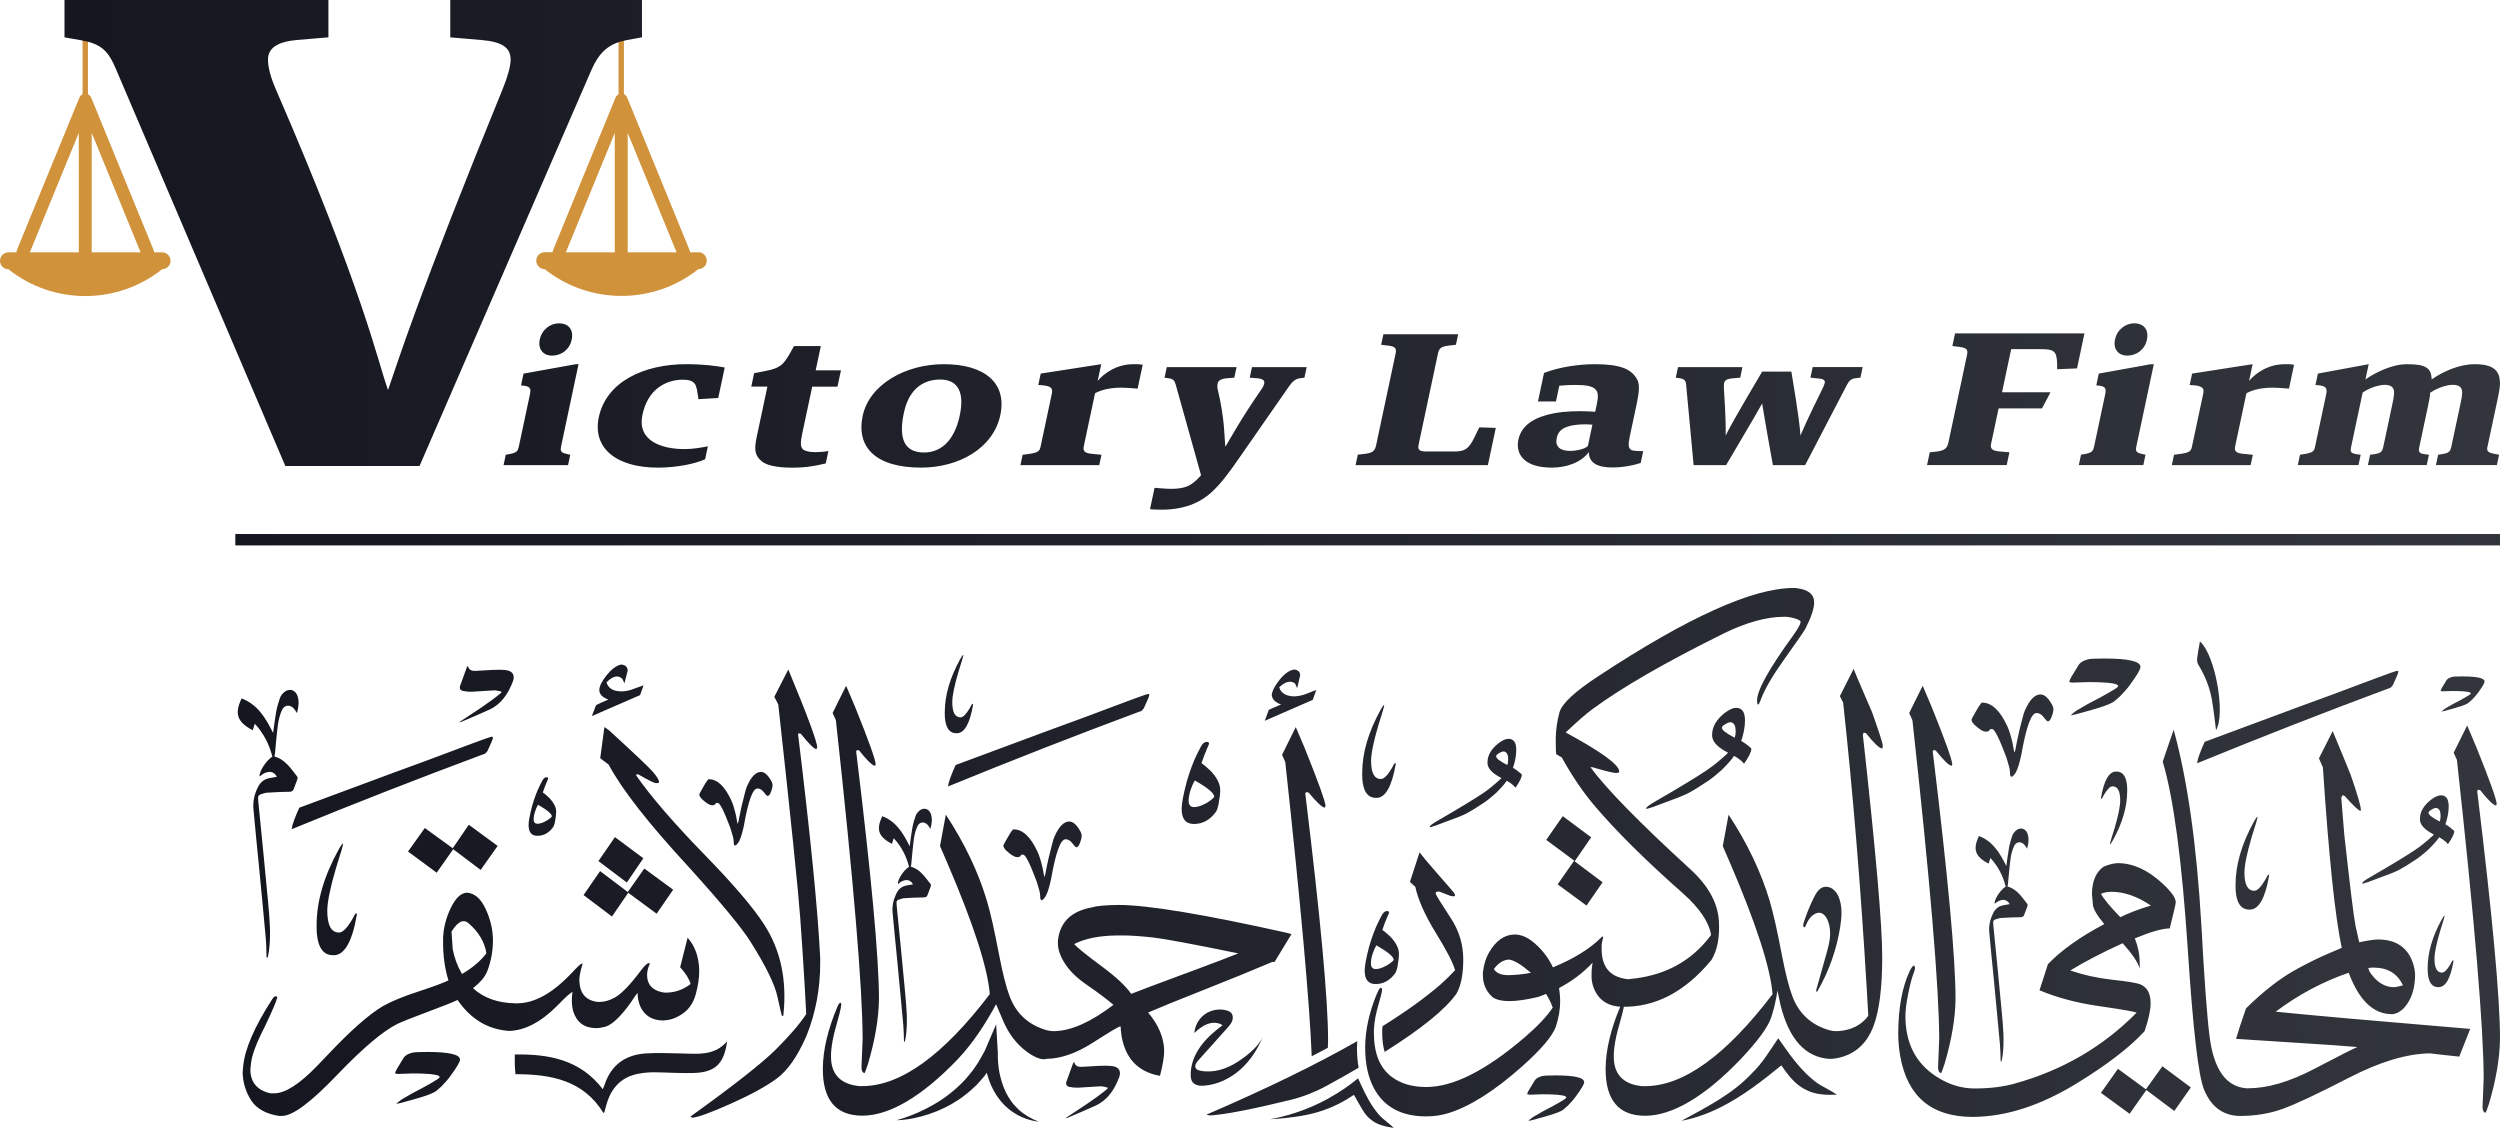
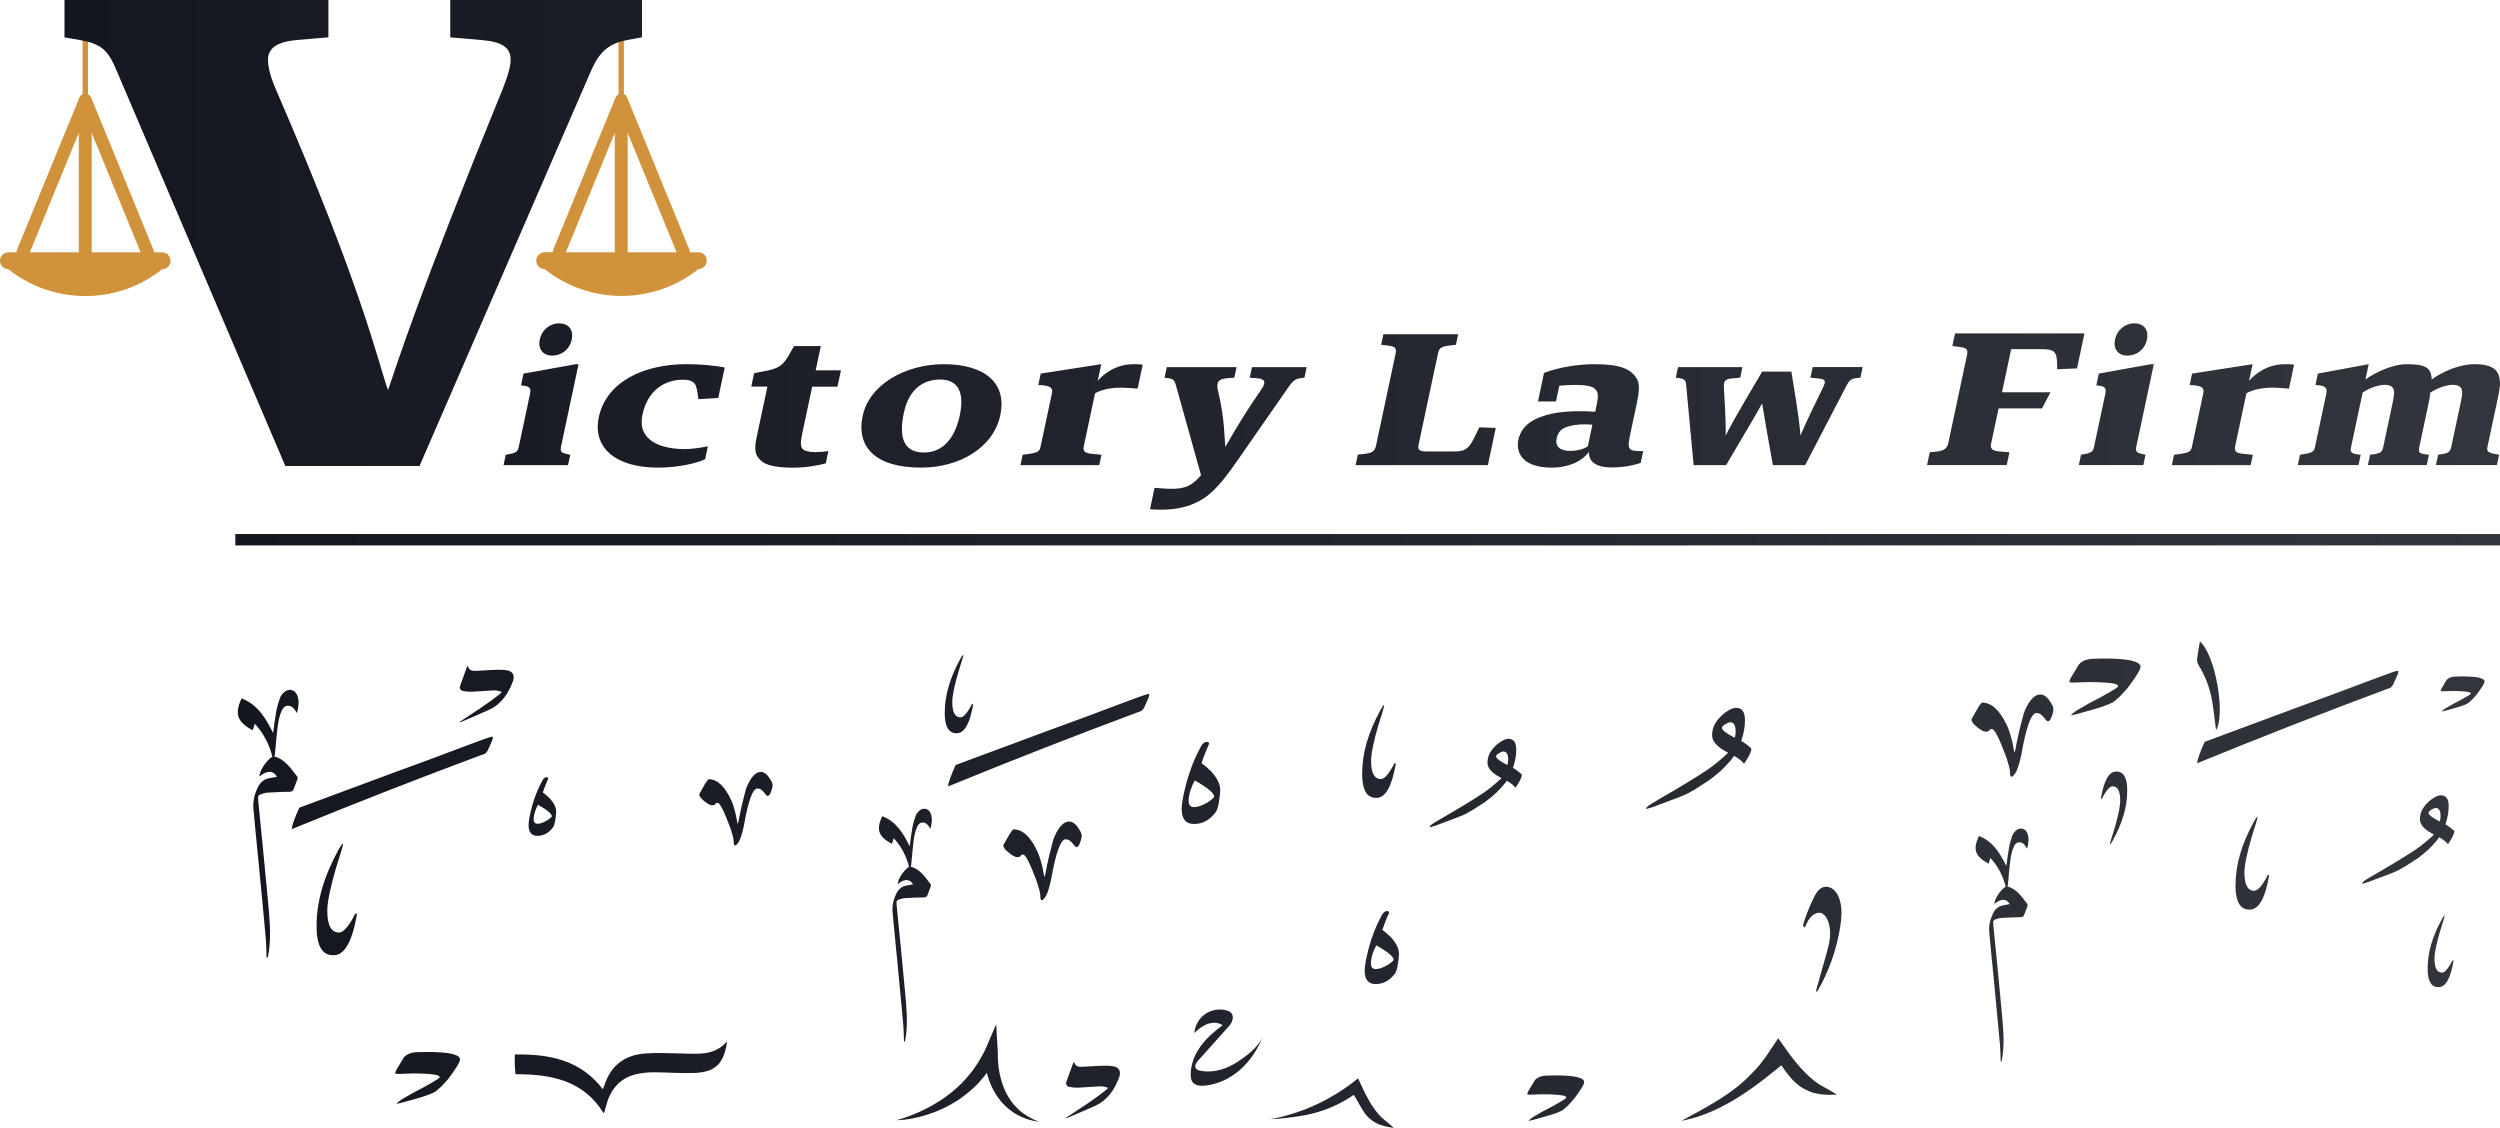
<svg xmlns="http://www.w3.org/2000/svg" xmlns:xlink="http://www.w3.org/1999/xlink" id="Layer_2" data-name="Layer 2" viewBox="0 0 739.94 333.82">
  <defs>
    <style>
      .cls-1 {
        fill: url(#linear-gradient);
      }

      .cls-1, .cls-2, .cls-3, .cls-4, .cls-5, .cls-6 {
        stroke-width: 0px;
      }

      .cls-2 {
        fill-rule: evenodd;
      }

      .cls-2, .cls-5 {
        fill: #d0923b;
      }

      .cls-3 {
        fill: url(#linear-gradient-2);
      }

      .cls-4 {
        fill: url(#linear-gradient-3);
      }

      .cls-6 {
        fill: url(#linear-gradient-4);
      }
    </style>
    <linearGradient id="linear-gradient" x1="71.83" y1="252.42" x2="739.94" y2="252.42" gradientUnits="userSpaceOnUse">
      <stop offset="0" stop-color="#141620" />
      <stop offset="1" stop-color="#32363c" />
    </linearGradient>
    <linearGradient id="linear-gradient-2" x1="70.37" y1="261.84" x2="735.36" y2="261.84" xlink:href="#linear-gradient" />
    <linearGradient id="linear-gradient-3" x1="69.65" y1="159.75" y2="159.75" xlink:href="#linear-gradient" />
    <linearGradient id="linear-gradient-4" x1="19.1" y1="75.43" x2="739.94" y2="75.43" xlink:href="#linear-gradient" />
  </defs>
  <g id="Layer_1-2" data-name="Layer 1">
    <g>
-       <path class="cls-1" d="M734.77,327.66l.34-8.54c-.05-15.11-2.69-46.51-7.92-94.2l-.97-2.14,4-8.06c.55,1.24,1.45,3.35,2.69,6.34,4,9.92,6.02,15.57,6.06,16.95-.14.23-.21.37-.21.41-.82-.14-2.39-1.65-4.68-4.55l-.62-.14-.27.41c4.5,36.84,6.75,61.24,6.75,73.18-.05,5.7-1.13,12.13-3.24,19.29-.51,1.52-.83,2.41-.97,2.69h-.27c-.46-.23-.69-.78-.69-1.65ZM254.98,315.91l.34-8.54c-.05-15.12-2.69-46.51-7.92-94.2l-.97-2.14,4-8.06c.55,1.24,1.45,3.35,2.69,6.34,4,9.92,6.02,15.57,6.06,16.95-.14.23-.21.37-.21.41-.82-.14-2.39-1.65-4.68-4.55l-.62-.14-.27.41c4.5,36.84,6.75,61.24,6.75,73.18-.05,5.7-1.13,12.13-3.24,19.29-.51,1.52-.83,2.41-.97,2.69h-.27c-.46-.23-.69-.78-.69-1.65ZM673.59,299.41c6.66-5.01,13.85-8.84,21.57-11.51,2.99,8.04,7.17,12.13,12.54,12.27h.28c1.15-.05,2.27-.6,3.38-1.65,2.3-2.43,3.45-5.81,3.45-10.13-.05-1.1-.27-2.27-.69-3.51-1.61-4.55-5.05-6.82-10.34-6.82-1.29.05-3.12.32-5.51.83-.27-1.15-.64-2.79-1.1-4.93-.46-2.14-1.56-11.08-3.31-26.84l-.9-11.03.41-.76.62.28c2.48,2.8,4.04,4.27,4.69,4.41.05-.05.07-.18.07-.41,0-1.05-.99-4.43-2.96-10.13-.51-1.33-2.3-5.7-5.37-13.09l-4.07,8.06,1.17,2.69c1.75,26.46,3.61,44.26,5.58,53.4l-3.86,1.65c-2.62,1.1-5.63,2.57-9.03,4.41-5.01,2.67-10.15,6.62-15.44,11.85-1.42,4.09-2.41,7.1-2.96,9.03,4.78.32,11.01.72,18.71,1.21,7.69.48,13.42.88,17.19,1.21-1.24.51-5.5,2.67-12.78,6.48-7.28,3.81-13.77,5.72-19.47,5.72-.1,0-.21.02-.31.03-6.23-.35-9.97-5.51-11.19-15.53-.73-5.79-1.54-16.72-2.41-32.8-1.38-23.71-4.11-42.98-8.2-57.81-.18.55-.63,1.85-1.34,3.89-.71,2.04-1.34,3.89-1.9,5.55,3.22,10.75,5.7,29.38,7.44,55.88,1.52,23.24,3.1,36.93,4.75,41.07,2.07,5.15,5.58,7.79,10.54,7.92,4.64,0,8.9-.7,12.78-2.1,3.88-1.4,10.41-4.47,19.57-9.2,9.16-4.73,17.17-7.14,24.01-7.23,3.08.37,5.97.69,8.68.96l3.24-8.2c-28.62-2.39-47.8-4.09-57.54-5.1ZM702.67,286.39c4.09.05,6.94,1.79,8.54,5.24-1.06.32-1.95.51-2.69.55-2.75,0-5.15-1.52-7.17-4.55-.05-.14-.11-.33-.21-.59-.09-.25-.16-.42-.21-.52.41-.09.99-.14,1.72-.14ZM401.64,309.87c0-.56.02-1.15.07-1.71-12.02,6.86-26.88,14.1-44.56,21.72.05.12.39.22,1.03.27,4.67-.32,12.63-1.87,23.87-4.63,3.64-.9,7.18-2.29,10.47-4.08s6.62-3.67,9.6-5.41c-.34-1.91-.49-3.97-.49-6.14ZM429.32,271.61c-2.5-3.79-3.97-6.17-4.43-7.12l.15-.49.88-.15c1.93.78,3.06,1.22,3.38,1.32h.2c.51.17.88.17,1.1,0,.24-.2-.1-.81-1.03-1.86-.91-1.05-2.5-2.89-4.77-5.48-2.28-2.6-3.82-4.46-4.65-5.56l-2.84,8.76,1.59,1.44c.83,3.87,2.84,8.37,6.02,13.56,3.21,5.19,5.12,8.89,5.75,11.12-1.1,1.22-2.52,2.62-4.26,4.19-4.58,3.97-10.33,8.1-17.21,12.39-.05.34-.07.69-.1,1.03v.88c0,2.18.24,4.09.73,5.7,10.89-6.86,17.97-12.58,21.25-17.24,1.35-2.35,2.01-5.73,2.01-10.16s-1.25-8.54-3.77-12.34ZM462.54,241.56l-4.89,7.03,8.27,6.13-4.89,7.03,8.54,6.27,4.76-6.89-8.27-6.2,4.89-7.1-8.41-6.27ZM531.66,174.03h-.83c-12.08,0-31.31,8.68-57.68,26.05-6.98,4.55-10.84,8.13-11.58,10.75-.69,2.53-1.06,5.08-1.1,7.65v1.38c0,1.84.05,2.99.14,3.45h.14l1.52.9c2.94,5.33,6.09,9.99,9.44,13.99,6.43,7.62,15.27,16.4,26.53,26.32,4.82,4.32,7.56,8.38,8.2,12.2-.5.69-1.03,1.36-1.58,2-5.61,6.52-13.07,10.2-22.4,11.03-.14.02-.23.05-.36.07h-.27c-5.19-.55-7.78-3.51-7.78-8.89v-1.31c.05-.5.18-1.17.41-2v-.34c-.05-.18-.18-.16-.41.07-3.37,3.41-8.19,6.39-14.42,8.96-1.23-2.63-2.98-4.98-5.29-7.03-2.02-1.79-4.02-2.69-6-2.69-3.03,0-5.58,1.79-7.65,5.37-.92,1.61-1.52,3.56-1.79,5.86v.97c.05,2.62,1.03,4.76,2.96,6.41,1.1.74,2.73,1.1,4.89,1.1s5.1-.41,8.54-1.24c.8-.26,1.54-.6,2.31-.9.92,1.53,1.59,2.9,1.97,4.07-1.79,2.67-4.59,5.63-8.41,8.89-11.39,9.74-21.06,14.61-29.01,14.61-4.18,0-7.6-1.01-10.27-3.03-3.49-2.62-5.24-6.96-5.24-13.02v-1.03c.14-2.34.62-4.89,1.45-7.65.64-2.11.97-3.49.97-4.14-.05-.23-.09-.37-.14-.41-.23-.23-.53-.02-.9.62-.27.55-.5,1.06-.69,1.52-2.16,5.37-3.25,10.48-3.27,15.33-.02,4.84.84,8.9,2.58,12.16,2.99,5.56,8.13,8.34,15.44,8.34,2.25,0,4.39-.3,6.41-.9,6.43-1.93,13.78-6.57,22.05-13.92,5.56-4.96,8.87-8.84,9.92-11.64.87-2.62,1.31-5.15,1.31-7.58,0-1.37-.14-2.68-.33-3.95,3.69-1.94,7.02-4.39,9.91-7.49-.18,1.24-.28,2.18-.28,2.83v.9c-.05,1.06.11,2.16.48,3.31,1.33,3.81,4.09,5.81,8.27,5.99,9.97.28,18.88-4.34,26.73-13.85,1.75-2.89,2.48-6.73,2.2-11.51-.32-5.37-3.15-10.5-8.48-15.37-14.93-13.64-24.78-23.7-29.56-30.18h.55c3.9,1.15,6.25,1.72,7.03,1.72.64,0,.96-.14.96-.41.05-1.97-5.24-5.83-15.85-11.58,3.4-3.21,5.97-5.47,7.72-6.75,8.73-6.48,21.78-14.01,39.14-22.6,6.62-3.22,12.49-4.85,17.64-4.89,1.1-.05,2.34.16,3.72.62.96.32,1.4.67,1.31,1.03-.14.74-.92,2.09-2.34,4.07-7.03,9.69-10.54,16.03-10.54,19.02,0,.78.11,1.2.34,1.24.14.05.39-.44.76-1.45,1.15-3.12,3.54-7.21,7.17-12.27,3.58-5.01,5.58-7.9,6-8.68,1.79-3.49,2.66-6.13,2.62-7.92-.05-2.39-1.81-3.77-5.31-4.13ZM446.63,288.62c-2.2.05-3.7-.55-4.48-1.79,1.28-1.79,2.78-2.73,4.48-2.83,1.56.23,3.72,1.54,6.48,3.93-2.16.41-4.32.64-6.48.69ZM551.59,216.85l.69.14c2.34,2.94,3.93,4.46,4.76,4.55.14-.05.21-.32.21-.83,0-.69-1.06-4-3.17-9.92-.92-2.16-1.97-4.59-3.14-7.3s-1.94-4.55-2.31-5.51l-4.07,8.06.97,1.93c2.89,26.6,5.21,54.71,6.96,84.34.32,5.51.48,8.29.48,8.34-2.02,2.76-5.01,4.27-8.96,4.55-1.06.05-2.14-.11-3.24-.48-5.01-1.65-8.43-4.94-10.27-9.85-1.01-2.62-2.07-6.8-3.17-12.54-1.33-6.98-2.51-12.17-3.51-15.57-2.57-8.64-6.64-17.18-12.2-25.63l-1.72,9.3c.83,1.88,1.59,3.63,2.27,5.24,7.67,17.91,11.83,30.78,12.47,38.59-13.83,18.15-26.41,27.22-37.76,27.22-.73.05-1.61-.05-2.62-.27-4.36-.96-6.57-3.74-6.62-8.34-.05-2.66.6-6.22,1.93-10.68.97-3.35,1.3-5.12,1-5.31-.3-.18-.63.16-1,1.04-2.85,6.75-4.29,12.84-4.34,18.26-.09,9.37,3.81,14.06,11.72,14.06s17.53-5.56,28.18-16.68c4.96-5.24,7.97-9.3,9.03-12.2.64-1.88,1.19-4.04,1.65-6.48,0-.09.09-.67.27-1.72l.9,4.27c2.52,10.15,7.35,15.48,14.46,15.98,0,0,0,0,0,0,1.33,0,2.71-.23,4.14-.69,4.18-1.38,7.14-4.34,8.89-8.89,1.75-4.59,2.62-11.42,2.62-20.47.05-9.09-1.86-31.03-5.72-65.81l.21-.69ZM573.62,315.91l.34-8.54c-.05-15.11-2.69-46.51-7.93-94.2l-.96-2.14,4-8.06c.55,1.24,1.45,3.35,2.69,6.34,4,9.92,6.02,15.57,6.07,16.95-.14.23-.21.37-.21.41-.83-.14-2.39-1.65-4.69-4.55l-.62-.14-.27.41c4.5,36.84,6.75,61.24,6.75,73.18-.05,5.7-1.13,12.13-3.24,19.29-.51,1.52-.83,2.41-.97,2.69h-.27c-.46-.23-.69-.78-.69-1.65ZM643.96,266.98c0-1.25-1.32-3.08-3.94-5.51-4.31-3.99-8.72-6-13.22-6-1.25.05-2.62.39-4.14,1.03-2.25,1.52-3.43,4.21-3.5,8.05.17,1.86.27,2.84.27,2.96,0,1.3,1.13,3.31,3.38,6-7.08,3.72-12.63,7.69-16.67,11.85l-2.5,7.74c5.24,2.2,11.14,3.77,17.73,4.7,6.56.95,10.23,1.59,11.02,1.91-9.96,10.11-22.01,17.11-36.11,21.01-3.31.93-7.15,1.42-11.51,1.44h-.12c-4.06.05-7.96-1.15-11.73-3.65-5.97-3.94-8.96-9.87-8.96-17.77,0-1.74.27-3.97.83-6.63.54-2.69,1.03-4.55,1.42-5.56.39-1,.59-1.69.59-2.01s-.07-.56-.22-.76c-.42,0-.88.61-1.44,1.81-2.15,4.68-3.26,10.7-3.31,18.04,0,2.47.2,4.85.61,7.1,2.18,11.9,9.3,17.85,21.45,17.85,9.87-.05,20.2-3.4,30.99-10.06,8.86-5.44,15.47-10.53,19.86-15.3,1.2-3.5,1.79-6.27,1.79-8.32,0-2.91-1.05-4.77-3.18-5.61-1.13-.39-3.89-.86-8.25-1.32-4.38-.49-8.47-1.4-12.34-2.74,4.26-2.6,9.43-5.29,15.5-8.05,2.86,3.18,4.53,5.68,5.04,7.52v-1.71c0-2.45-.49-4.85-1.44-7.25,4.63-1.93,8.08-2.91,10.33-2.96,1.2-4.77,1.79-7.37,1.79-7.79ZM627.56,271.46c-2.99-3.08-4.9-5.39-5.73-6.9.73-.37,1.71-.56,2.91-.61,3.84-.05,7.81,1.32,11.85,4.06-3.6,1.1-6.59,2.25-9.03,3.45ZM635.13,322.41l4.89-6.82,8.41,6.27-4.89,6.96-8.27-6.2-4.96,7.03-8.48-6.2,5.03-7.1,8.27,6.06ZM386.33,234.79l.29-.34.69.12c2.37,2.86,3.97,4.36,4.75,4.48.1-.05.17-.22.27-.54-.1-1.4-2.13-7.03-6.12-16.97-1.25-2.99-2.15-5.09-2.69-6.34l-4.06,8.2.95,2.15c4.55,41.89,7.17,70.9,7.83,87.08,1.64-.83,3.23-1.66,4.77-2.5.05-.76.07-1.52.07-2.25,0-11.9-2.25-36.26-6.76-73.11ZM386.87,205.28c-1.27.51-2.52.78-3.77.83-2.47-.05-3.97-.95-4.48-2.69,1.15-1.1,2.18-1.64,3.11-1.64.54-.05,1.08.12,1.59.54l.61,1.37.88-3.77c0-.98-.51-1.54-1.57-1.74h-.34c-1.4.27-2.79,1.3-4.21,3.06-1.42,1.79-2.18,3.28-2.28,4.53.15,1.22,1.05,2.15,2.77,2.74-1.71.71-2.91,1.22-3.65,1.59l-1.18,3.23,14.2-6.19,1.03-2.89c-.56.17-1.47.51-2.72,1.03ZM134.13,251.34l8.13,6.13,5.03-7.1-8.54-6.27-4.75,6.96-8.27-5.99-4.96,6.96,8.48,6.27,4.89-6.96ZM190.42,254.03l-8.41-6.27-4.89,7.1,8.41,6.34,4.89-7.17ZM185.94,264.23l8.41,6.2,4.89-7.1-8.54-6.27-4.89,6.96-8.2-6.2-4.89,7.1,8.41,6.34,4.82-7.03ZM203.52,277.53l-2.21,8.75c1.61,1.75,2.64,3.4,3.1,4.96-2.16,1.65-4.5,2.5-7.03,2.55h-.69c-.23-.05-.51-.09-.83-.14-2.89-.64-4.34-2.34-4.34-5.1,0-1.01.28-2.14.83-3.38-.41-.41-1.26.23-2.55,1.93-3.17,4.27-5.77,6.98-7.79,8.13-1.56.87-3.06,1.31-4.48,1.31-.37.05-.76.02-1.17-.07-3.26-.6-4.89-2.8-4.89-6.61.05-1.15.37-2.67.96-4.55l-.14-.14c-.32,0-1.36.94-3.1,2.82-5.61,5.97-10.98,8.96-16.12,8.96-.08,0-.16.05-.25.06-.06-.02-.1-.05-.16-.06-5.24-.05-9.46-1.54-12.68-4.48,2.2-1.7,3.63-3.4,4.27-5.1,1.1-2.94,1.65-5.95,1.65-9.03s-.71-6.17-2.14-9.27c-1.42-3.1-3.29-4.72-5.58-4.86-1.75.09-3.32,1.57-4.72,4.44-1.4,2.87-2.17,5.82-2.31,8.85v1.17c-.05,4.09.48,7.93,1.58,11.51-1.75.83-4.77,1.94-9.06,3.34-4.3,1.4-7.73,2.81-10.3,4.24-4.18,2.48-9.62,7.28-16.33,14.4-1.52,1.56-2.6,2.69-3.24,3.38-5.19,5.37-9.42,8.06-12.68,8.06h-.9c-.64-.09-1.24-.25-1.79-.48-2.89-1.15-4.34-3.35-4.34-6.62l.14-1.24c.14-2.53,1.54-6.36,4.2-11.51,2.2-4.64,3.42-7.51,3.65-8.61-.05-.14-.21-.23-.48-.27-.27-.05-.64.27-1.1.97-5.24,8.13-8.08,14.74-8.54,19.84l-.14,1.72c.05,2.99.9,5.76,2.55,8.34,1.61,2.43,4.34,3.95,8.2,4.55h.9c3.12,0,8.51-4,16.16-11.99,7.65-7.99,13.63-13.07,17.95-15.23,1.56-.73,4.54-1.92,8.92-3.55,4.39-1.63,7.36-2.81,8.92-3.55,3.85,5.58,8.81,8.62,14.86,9.13.03,0,.06.03.09.03h.14c4.73-.05,9.58-2.57,14.54-7.58,2.43-2.52,3.9-3.83,4.41-3.93-.14.55-.21,1.39-.21,2.52s.14,2.19.41,3.2c1.06,3.31,3.33,4.96,6.82,4.96.78,0,1.68-.14,2.69-.41,2.07-.64,4.59-3.06,7.58-7.23.92-1.47,1.58-2.39,2-2.76v.9c.09,1.1.37,2.18.83,3.24,1.29,2.67,3.56,4,6.82,4,1.7-.09,3.24-.55,4.62-1.38,2.48-1.33,4.11-3.45,4.89-6.34.69-2.53,1.03-4.78,1.03-6.75v-.69c-.14-3.81-1.29-6.94-3.45-9.37ZM136.74,288.28c-1.38-2.39-2.3-4.87-2.76-7.44l-.34-5.1c1.29-2.07,2.48-3.1,3.58-3.1.46,0,.92.18,1.38.55,3.03,2.57,4.82,5.56,5.37,8.96-1.75,2.3-4.16,4.34-7.24,6.13ZM190.47,202.85l-1.03,2.89-14.26,6.2,1.24-3.24c.69-.37,1.91-.92,3.65-1.65-1.79-.64-2.69-1.59-2.69-2.83,0-1.1.74-2.57,2.2-4.41,1.42-1.75,2.8-2.78,4.14-3.1h.41c1.06.18,1.61.78,1.65,1.79l-.96,3.72-.62-1.31c-.5-.46-1.03-.69-1.59-.69-.92,0-1.95.58-3.1,1.72.51,1.79,2,2.69,4.48,2.69,1.15,0,2.41-.27,3.79-.83,1.24-.46,2.14-.78,2.69-.96ZM222.23,278.86c-2.62-4.18-8.73-11.58-18.33-22.19-11.9-12.86-19.82-22.99-23.77-30.39l-2.48-1.86,1.24-9.23,1.38.97c7.44,6.8,11.76,10.89,12.95,12.27,1.2,1.38,1.82,2.41,1.86,3.1-.18.23-.54.31-1.07.24-.53-.07-2.19-.91-5-2.52-.32-.18-.57-.11-.76.21,4.46,6.39,11.32,14.33,20.6,23.84,8.41,8.64,14.19,15.44,17.36,20.4,4.87,7.54,6.75,16.45,5.65,26.74-.05.27-.18.34-.41.21-.09-.05-.54-1.92-1.34-5.62-.8-3.7-3.43-9.08-7.89-16.16ZM233.33,198.17c5.7,13.74,8.54,21.41,8.54,23.01-.09.32-.18.51-.28.55-.74-.14-2.25-1.65-4.55-4.55l-.76-.14-.07.27c3.72,30.55,5.9,52.64,6.55,66.29v1.38c0,7.62-1.33,14.77-4,21.43-.05.14-.09.25-.14.34-2.62,5.97-5.53,10.13-8.72,12.47-3.19,2.34-7.78,4.85-13.75,7.51-5.97,2.66-9.74,4.02-11.3,4.07-.32-.14-.48-.25-.48-.34,12.72-9.14,21.13-15.75,25.22-19.81,4.09-4.07,7.1-7.57,9.03-10.51,0-.18-.15-2.94-.45-8.27-.3-5.33-.74-12.01-1.31-20.05-.58-8.04-2.75-29.15-6.51-63.32l-1.17-2.27,4.13-8.06ZM380.97,276.11c-24.72-5.51-41.35-8.27-49.89-8.27-3.9.05-6.48.28-7.72.69-6.11,1.06-9.51,4.23-10.2,9.51-.14,1.29-.02,2.5.34,3.65,1.15,3.58,3.83,6.82,8.06,9.72,3.54,2.44,6.2,4.44,7.99,6-6.59,5.03-12.36,7.63-17.31,7.78-1.03.04-2.08-.12-3.15-.48-5.01-1.65-8.43-4.94-10.27-9.86-1.01-2.62-2.07-6.8-3.17-12.54-1.33-6.98-2.5-12.17-3.51-15.57-2.57-8.64-6.64-17.18-12.2-25.63l-1.72,9.3c.83,1.88,1.59,3.63,2.27,5.24,7.67,17.92,11.83,30.78,12.47,38.59-13.83,18.15-26.41,27.22-37.76,27.22-.73.05-1.61-.05-2.62-.27-4.36-.97-6.57-3.74-6.62-8.34-.05-2.67.6-6.23,1.93-10.68.96-3.35,1.3-5.12,1-5.31-.3-.18-.63.16-1,1.03-2.85,6.75-4.3,12.84-4.34,18.26-.09,9.37,3.81,14.06,11.71,14.06s17.53-5.56,28.18-16.67c4.96-5.18,8.66-11.6,9.03-12.2,1.03-1.69,1.82-3.13,2.34-4.11l2.19,5.1c1.52,3.53,3.83,6.71,6.94,8.97,2.42,1.76,4.53,2.56,5.83,2.09h0c4.23-.05,8.81-1.65,13.75-4.82,4.94-3.17,7.61-4.76,8.03-4.76h.14c.05,1.47.23,2.87.55,4.2,1.42,5.88,5.12,9.35,11.09,10.41.83-3.22,1.24-5.67,1.24-7.37-.05-3.86-1.63-7.65-4.75-11.37,3.4-1.47,8.93-3.72,16.6-6.75,7.67-3.03,14.42-5.79,20.26-8.27.27.09.46.11.55.07l5.03-8.27-1.31-.34ZM350.82,288.13c-8.48,3.15-13.82,5.16-16.02,6.03-1.56-2.3-4.5-5.04-8.82-8.23-4.32-3.19-7.01-5.36-8.06-6.51,3.21-1.65,7.49-2.5,12.82-2.55h2.21c2.34.05,5.15.25,8.44.62,3.29.37,11.66,1.93,25.12,4.69-1.97.83-7.2,2.81-15.67,5.96Z" />
-       <path class="cls-3" d="M159.07,247.38c1.87,0,3.43-.88,4.69-2.63.16-.26.32-.72.48-1.39.25-1.42.37-2.4.37-2.96v-.16c0-1.18-.55-2.39-1.65-3.65-.23-.25-.35-.38-.35-.39-.82-.79-1.47-1.34-1.95-1.66.38-1.12.77-2.16,1.18-3.12.27-.56.4-.88.4-.96,0-.27-.13-.4-.39-.4h-.13c-.45,0-.86.35-1.24,1.05-.16.28-.41.78-.76,1.49-.78,1.58-1.51,3.5-2.18,5.78-.73,2.75-1.09,4.68-1.09,5.8,0,2.14.86,3.2,2.6,3.2ZM158.38,240.14c.27-.8.56-1.45.86-1.95,2.74,1.56,4.1,2.71,4.1,3.45h0s-.09.13-.27.33c-.52.46-1.04.82-1.57,1.09-.93.5-1.74.76-2.43.76-.23-.02-.4-.05-.5-.09-.42-.19-.62-.58-.62-1.18,0-.74.14-1.54.43-2.4ZM353.39,243.88c2.62,0,4.8-1.23,6.57-3.69.22-.36.45-1.01.67-1.96.34-1.99.52-3.37.52-4.15v-.22c0-1.65-.77-3.36-2.31-5.12-.33-.35-.48-.53-.48-.54-1.15-1.1-2.07-1.88-2.74-2.33.53-1.56,1.08-3.02,1.66-4.38.37-.78.56-1.23.56-1.34,0-.37-.19-.56-.54-.56h-.19c-.63,0-1.21.49-1.73,1.47-.22.4-.58,1.09-1.06,2.09-1.1,2.21-2.11,4.91-3.05,8.1-1.02,3.85-1.53,6.56-1.53,8.14,0,2.99,1.21,4.49,3.65,4.49ZM352.42,233.73c.38-1.12.78-2.03,1.21-2.74,3.84,2.18,5.75,3.8,5.75,4.84v.02s-.13.16-.37.45c-.73.65-1.45,1.15-2.2,1.53-1.3.71-2.44,1.06-3.41,1.06-.33-.02-.56-.07-.71-.13-.59-.26-.88-.81-.88-1.66,0-1.04.2-2.16.6-3.37ZM407.15,291.26c2.33,0,4.28-1.09,5.85-3.28.2-.32.4-.9.6-1.74.31-1.77.46-3,.46-3.7v-.2c0-1.47-.69-2.99-2.05-4.56-.29-.31-.43-.47-.43-.48-1.03-.98-1.84-1.67-2.44-2.07.47-1.39.96-2.69,1.48-3.89.33-.7.5-1.09.5-1.19,0-.33-.17-.5-.48-.5h-.17c-.56,0-1.08.44-1.54,1.31-.2.35-.51.97-.94,1.86-.98,1.97-1.88,4.37-2.72,7.21-.91,3.43-1.36,5.84-1.36,7.24,0,2.66,1.08,3.99,3.25,3.99ZM406.29,282.23c.34-.99.7-1.81,1.08-2.44,3.41,1.94,5.12,3.38,5.12,4.31v.02s-.12.15-.33.4c-.65.58-1.29,1.03-1.96,1.36-1.16.63-2.17.94-3.03.94-.29-.02-.5-.06-.63-.12-.52-.23-.78-.73-.78-1.48,0-.93.17-1.93.53-3ZM735.36,201.73v.02c0,.45-.65,1.56-1.95,3.32-.42.59-1.01,1.27-1.78,2.06-.76.71-1.27,1.11-1.51,1.19-.68.37-1.97.82-3.84,1.34-2.15.63-3.38.94-3.66.94h0c.25-.25.62-.55,1.11-.9,1.29-.79,2.75-1.59,4.39-2.42,1.12-.61,2.03-1.14,2.73-1.58.29-.2.44-.35.46-.45,0-.39-1.23-.63-3.69-.71-.46-.01-1.04-.02-1.75-.02h-.01c-.19,0-1.14.03-2.85.09-.36,0-.58-.04-.63-.14v-.06c.09-.31.21-.58.37-.84l1.36-2.25c.32-.44.86-.76,1.62-.95.31-.12,1.32-.17,3.01-.17,4.43,0,6.64.51,6.64,1.52ZM633.52,197.36v.04c0,.73-1.05,2.52-3.16,5.37-.67.95-1.64,2.06-2.89,3.33-1.24,1.15-2.05,1.8-2.45,1.93-1.11.6-3.18,1.32-6.22,2.17-3.49,1.01-5.47,1.52-5.93,1.52h0c.4-.41,1-.9,1.79-1.45,2.09-1.27,4.45-2.58,7.11-3.92,1.81-.99,3.29-1.84,4.42-2.56.47-.32.72-.57.74-.73,0-.64-1.99-1.01-5.97-1.14-.74-.02-1.69-.04-2.83-.04h-.02c-.31,0-1.84.05-4.61.15-.59,0-.93-.07-1.03-.22v-.09c.14-.49.34-.94.6-1.36l2.2-3.64c.52-.71,1.39-1.23,2.62-1.54.51-.19,2.13-.28,4.88-.28,7.16,0,10.75.82,10.75,2.46ZM468.89,320.25v.03c0,.58-.84,2.02-2.53,4.3-.54.76-1.31,1.65-2.31,2.67-.99.92-1.64,1.44-1.96,1.55-.89.48-2.54,1.06-4.98,1.73-2.79.81-4.37,1.22-4.74,1.22h0c.32-.33.8-.72,1.43-1.16,1.67-1.02,3.56-2.06,5.68-3.14,1.45-.79,2.63-1.47,3.53-2.05.38-.25.57-.45.59-.58,0-.51-1.59-.81-4.78-.91-.59-.02-1.35-.03-2.26-.03h-.02c-.25,0-1.47.04-3.69.12-.47,0-.74-.06-.82-.18v-.08c.11-.4.27-.75.48-1.08l1.76-2.91c.41-.57,1.11-.98,2.09-1.23.41-.15,1.71-.23,3.9-.23,5.73,0,8.6.66,8.6,1.97ZM297.7,251.63c-.49-.56-.74-1.01-.74-1.35,0-.12.36-.8,1.07-2.02.61-1.14,1.18-2.04,1.73-2.7.07-.06.13-.09.19-.09h.05c2.7,0,5.08,2.24,7.13,6.72.52,1.16,1.01,2.73,1.46,4.72l.47,2.57.07.04c.24-.59.37-1.05.37-1.37.5-2.74,1.14-5.51,1.9-8.31.3-1.2.54-1.95.73-2.28,1.3-2.94,2.75-4.41,4.35-4.41,1.18,0,2.31,1.05,3.41,3.15.18.37.26.7.26.98v.13c0,.58-.23,1.43-.7,2.55-.28.53-.56.8-.83.8h-.04c-.21,0-.64-.44-1.3-1.31-.57-.69-1.18-1.04-1.84-1.04h-.07c-1.48,0-2.9,3.91-4.27,11.74-.51,2.32-.98,3.89-1.41,4.7-.15.42-.47.89-.98,1.41-.16.11-.29.17-.39.17h-.07c-.26,0-.39-.5-.39-1.5,0-.57-.34-1.9-1.01-3.98-1.99-5.33-3.32-8-4.02-8h-.15c-.34,0-.56.12-.63.37-.15.25-.47.37-.98.37-.79,0-1.91-.68-3.35-2.05ZM584.28,214.41c-.51-.58-.77-1.05-.77-1.41,0-.13.38-.83,1.12-2.11.64-1.19,1.23-2.13,1.81-2.83.08-.07.14-.1.19-.1h.05c2.83,0,5.31,2.34,7.46,7.03.54,1.21,1.05,2.86,1.53,4.94l.49,2.69.08.04c.26-.62.39-1.1.39-1.43.53-2.87,1.19-5.76,1.99-8.7.31-1.25.57-2.05.76-2.38,1.36-3.07,2.88-4.61,4.55-4.61,1.23,0,2.42,1.1,3.56,3.29.19.39.27.73.27,1.03v.14c0,.61-.24,1.5-.74,2.67-.29.55-.59.83-.87.83h-.04c-.22,0-.67-.46-1.36-1.38-.6-.72-1.23-1.08-1.92-1.08h-.08c-1.55,0-3.04,4.09-4.47,12.28-.53,2.43-1.02,4.07-1.47,4.92-.16.44-.5.93-1.03,1.47-.16.12-.3.17-.4.17h-.08c-.27,0-.41-.52-.41-1.57,0-.59-.36-1.98-1.06-4.16-2.08-5.58-3.48-8.37-4.21-8.37h-.16c-.36,0-.58.13-.66.39-.16.26-.5.39-1.02.39-.83,0-2-.72-3.51-2.15ZM207.65,236.4c-.46-.52-.69-.94-.69-1.26,0-.11.34-.74,1-1.89.57-1.06,1.1-1.91,1.61-2.53.07-.06.12-.09.17-.09h.05c2.53,0,4.75,2.1,6.67,6.29.49,1.08.94,2.56,1.37,4.42l.44,2.41.07.03c.23-.55.35-.98.35-1.28.47-2.56,1.07-5.16,1.78-7.78.28-1.12.51-1.83.68-2.13,1.22-2.75,2.58-4.12,4.07-4.12,1.1,0,2.16.98,3.19,2.94.17.35.24.65.24.92v.12c0,.54-.21,1.34-.66,2.39-.26.5-.53.74-.78.74h-.03c-.2,0-.6-.41-1.21-1.23-.53-.65-1.1-.97-1.72-.97h-.07c-1.39,0-2.72,3.66-4,10.98-.48,2.17-.91,3.64-1.32,4.4-.14.39-.44.83-.92,1.32-.15.1-.27.16-.36.16h-.07c-.24,0-.37-.47-.37-1.4,0-.53-.32-1.77-.95-3.72-1.86-4.99-3.11-7.48-3.76-7.48h-.14c-.32,0-.52.11-.59.35-.14.23-.44.35-.91.35-.74,0-1.79-.64-3.14-1.92ZM726.06,284.2c.05,0,.08.1.12.28-.88,5.13-2.35,7.69-4.4,7.69h-.12c-1.63,0-2.62-1.1-2.98-3.31-.1-.54-.15-1.17-.15-1.87v-.53c0-4.5,1.39-9.28,4.16-14.31.28-.51.52-.88.73-1.13l.05-.02h.08c0,.29-.44,1.82-1.33,4.58-1.11,3.78-1.67,6.49-1.67,8.16,0,2.76.75,4.13,2.23,4.13.68,0,1.5-.81,2.46-2.43.26-.44.43-.77.52-.98l.27-.27h.02ZM671.44,258.86c.06,0,.11.13.15.37-1.15,6.66-3.05,9.99-5.71,9.99h-.15c-2.12,0-3.4-1.43-3.87-4.3-.13-.7-.19-1.51-.19-2.42v-.69c0-5.85,1.81-12.04,5.4-18.57.37-.66.68-1.15.95-1.47l.06-.02h.11c0,.38-.57,2.36-1.73,5.94-1.44,4.91-2.16,8.43-2.16,10.59,0,3.58.97,5.36,2.9,5.36.89,0,1.95-1.05,3.2-3.16.34-.57.56-.99.67-1.28l.35-.35h.02ZM621.95,236.48c-.05,0-.08-.1-.12-.29.9-5.22,2.39-7.83,4.47-7.83h.12c1.66,0,2.67,1.12,3.03,3.37.1.55.15,1.19.15,1.9v.54c0,4.58-1.41,9.44-4.24,14.55-.29.52-.53.9-.75,1.15l-.05.02h-.08c0-.3.45-1.85,1.36-4.66,1.13-3.85,1.69-6.61,1.69-8.3,0-2.8-.76-4.2-2.27-4.2-.69,0-1.52.82-2.51,2.47-.26.45-.44.78-.53,1l-.27.27h-.02ZM412.95,225.79c.06,0,.11.13.15.37-1.15,6.66-3.05,9.99-5.71,9.99h-.15c-2.12,0-3.4-1.43-3.87-4.3-.13-.7-.19-1.51-.19-2.42v-.69c0-5.85,1.81-12.04,5.4-18.57.37-.66.68-1.15.95-1.47l.06-.02h.11c0,.38-.57,2.36-1.73,5.94-1.44,4.91-2.16,8.43-2.16,10.59,0,3.58.97,5.36,2.9,5.36.89,0,1.95-1.05,3.2-3.16.34-.57.56-.99.67-1.28l.35-.35h.02ZM105.44,270.29c.08,0,.13.16.18.44-1.38,8-3.66,11.99-6.85,11.99h-.18c-2.54,0-4.09-1.71-4.65-5.17-.16-.84-.23-1.82-.23-2.91v-.83c0-7.02,2.17-14.46,6.49-22.3.44-.79.82-1.38,1.14-1.77l.08-.03h.13c0,.45-.69,2.83-2.08,7.14-1.73,5.89-2.6,10.12-2.6,12.72,0,4.3,1.17,6.44,3.48,6.44,1.06,0,2.34-1.26,3.84-3.79.4-.69.67-1.19.8-1.53l.42-.42h.03ZM287.88,208.28c.05,0,.09.11.13.31-.97,5.62-2.57,8.43-4.82,8.43h-.13c-1.79,0-2.87-1.2-3.27-3.63-.11-.59-.16-1.28-.16-2.04v-.58c0-4.93,1.52-10.16,4.56-15.67.31-.56.57-.97.8-1.24l.05-.02h.09c0,.32-.48,1.99-1.46,5.02-1.21,4.14-1.82,7.11-1.82,8.94,0,3.02.82,4.52,2.44,4.52.75,0,1.64-.88,2.7-2.66.28-.48.47-.84.57-1.08l.29-.29h.02ZM145.9,218.34c0,.34-.53,1.64-1.6,3.89-.46.68-.88,1.02-1.26,1.02-18.96,7.06-37.86,14.44-56.7,22.16v-.1c.16-1.23.91-3.31,2.25-6.25,24.78-9.22,37.36-13.87,37.72-13.96,11.93-4.51,18.28-6.85,19.05-7.03h.38c.09,0,.15.09.17.27ZM340.16,205.7c0,.34-.53,1.64-1.6,3.89-.46.68-.88,1.02-1.26,1.02-18.96,7.06-37.86,14.44-56.7,22.16v-.1c.16-1.23.91-3.31,2.25-6.25,24.78-9.22,37.36-13.87,37.72-13.96,11.93-4.51,18.28-6.85,19.05-7.03h.38c.09,0,.15.09.17.27ZM709.85,198.84c0,.34-.53,1.64-1.6,3.89-.46.68-.88,1.02-1.26,1.02-18.96,7.06-37.86,14.44-56.7,22.16v-.1c.16-1.23.91-3.31,2.25-6.25,24.78-9.22,37.36-13.87,37.72-13.96,11.93-4.51,18.28-6.85,19.05-7.03h.38c.09,0,.15.09.17.27ZM724.52,249.88c1.25-1.81,1.88-3.08,1.88-3.8v-.06c-.07-.09-.11-.15-.11-.19-.87-.78-1.7-1.4-2.5-1.84.64-1.94.96-3.68.96-5.24v-.15c0-2.14-.77-3.21-2.31-3.21-.78,0-1.75.43-2.89,1.28-2.21,1.72-3.31,3.63-3.31,5.73v.11c0,1.6,1.37,3.09,4.1,4.47v.04l-.28.32c-1.82,1.67-3.51,3.03-5.04,4.08-2.75,1.85-7.2,4.55-13.34,8.1-1.68.95-2.52,1.58-2.52,1.88v.11l.15.02h.06c.97-.24,2.14-.65,3.53-1.22,3.55-1.27,5.9-2.19,7.05-2.78,1.38-.73,2.96-1.7,4.75-2.91.98-.58,2.36-1.67,4.13-3.25,1.67-1.68,2.7-2.87,3.1-3.57.04,0,.39.21,1.05.64.73.51,1.24.99,1.54,1.43ZM722.1,243.15c-2.21-1.13-3.31-1.98-3.31-2.57,0-.14.07-.31.21-.49.87-.64,1.53-.96,1.99-.96.06.01.17.04.34.06.68.24,1.03,1.02,1.03,2.33,0,.57-.09,1.11-.26,1.62ZM516.2,226.05c1.43-2.07,2.15-3.52,2.15-4.35v-.07c-.08-.1-.12-.17-.12-.22-.99-.9-1.95-1.6-2.86-2.1.73-2.21,1.1-4.21,1.1-5.98v-.17c0-2.44-.88-3.66-2.64-3.66-.9,0-1.99.49-3.3,1.47-2.52,1.97-3.79,4.15-3.79,6.55v.12c0,1.82,1.56,3.53,4.69,5.11v.05l-.32.37c-2.08,1.91-4.01,3.46-5.76,4.67-3.14,2.12-8.22,5.2-15.24,9.26-1.92,1.09-2.88,1.81-2.88,2.15v.12l.17.02h.07c1.11-.28,2.45-.74,4.03-1.39,4.05-1.45,6.74-2.51,8.06-3.18,1.58-.83,3.39-1.94,5.42-3.32,1.12-.67,2.7-1.91,4.71-3.71,1.91-1.92,3.09-3.28,3.54-4.08.05,0,.45.24,1.2.73.83.59,1.42,1.13,1.76,1.64ZM513.44,218.35c-2.52-1.29-3.79-2.26-3.79-2.93,0-.16.08-.35.24-.56.99-.73,1.75-1.1,2.27-1.1.07.02.2.04.39.07.78.28,1.17,1.16,1.17,2.66,0,.65-.1,1.27-.29,1.86ZM448.54,233.16c1.25-1.81,1.88-3.08,1.88-3.8v-.06c-.07-.09-.11-.15-.11-.19-.87-.78-1.7-1.4-2.5-1.84.64-1.94.96-3.68.96-5.24v-.15c0-2.14-.77-3.21-2.31-3.21-.78,0-1.75.43-2.89,1.28-2.21,1.72-3.31,3.63-3.31,5.73v.11c0,1.6,1.37,3.09,4.1,4.47v.04l-.28.32c-1.82,1.67-3.51,3.03-5.04,4.08-2.75,1.85-7.2,4.55-13.34,8.1-1.68.95-2.52,1.58-2.52,1.88v.11l.15.02h.06c.97-.24,2.14-.65,3.53-1.22,3.55-1.27,5.9-2.19,7.05-2.78,1.38-.73,2.96-1.7,4.75-2.91.98-.58,2.36-1.67,4.13-3.25,1.67-1.68,2.7-2.87,3.1-3.57.04,0,.39.21,1.05.64.73.51,1.24.99,1.54,1.43ZM446.13,226.43c-2.21-1.13-3.31-1.98-3.31-2.57,0-.14.07-.31.21-.49.87-.64,1.53-.96,1.99-.96.06.01.17.04.34.06.68.24,1.03,1.02,1.03,2.33,0,.57-.09,1.11-.26,1.62ZM650.68,196.79c-.31-.51-.46-1.23-.39-1.82.19-1.67.53-3.32.83-5.11,4.58,3.94,7.65,21.58,4.77,26.24-.39-2.94-.69-5.92-1.2-8.87-.64-3.73-2.03-7.2-4.01-10.44ZM373.82,306.7c-1.49,3.7-3.68,7.15-6.65,9.81-2.97,2.66-6.74,4.49-10.71,4.82-1.28.11-2.76-.04-3.51-1.08-.42-.58-.52-1.33-.53-2.05-.06-3.04,1.12-6.01,2.89-8.47s4.1-4.48,6.54-6.29c-1.29-.89-3.04-.89-4.51-.34s-2.71,1.57-3.85,2.64c.17-2.22,1.38-4.33,3.2-5.6s4.22-1.68,6.36-1.08c.47.13.94.32,1.29.67.61.62.66,1.62.36,2.44s-.89,1.48-1.47,2.12c-2.85,3.18-5.69,6.35-8.54,9.53-.59.66-1.21,1.58-.77,2.34.28.48.87.66,1.42.76,3.92.74,7.71-.55,10.98-2.65,2.23-1.43,5.15-3.67,6.75-6.15.3-.47.56-.94.75-1.43ZM534.22,274.43c-.43.21-.62-.56-.47-1.02.84-2.69,1.9-5.32,3.16-7.85.62-1.24,1.42-2.57,2.75-2.98,1.05-.32,2.23.05,3.07.77s1.37,1.72,1.71,2.77c.86,2.6.65,5.42.23,8.12-1.05,6.78-3.38,13.35-6.83,19.27-.2.17-.35-.25-.28-.5,1.07-3.8,2.14-7.61,3.21-11.41.78-2.78,1.35-5.7.44-8.52-.67-2.1-2.16-3.95-4.53-2.29-.39.28-.73.61-1.02.99-.61.78-1.03,1.73-1.43,2.65ZM135.92,213.75c4.24-2.83,8.56-5.49,12.47-8.73-.01-.11-.02-.22-.03-.33-.7-.13-1.4-.39-2.09-.36-2.17.08-4.33.31-6.5.4-.91.04-1.85-.04-2.74-.23-.74-.16-1.11-.76-.84-1.54.64-1.84,1.32-3.66,1.99-5.49.04-.1.15-.18.3-.37.31,1.34,1.3,1.5,2.32,1.46,1.72-.06,3.44-.24,5.16-.29,1.3-.04,2.63-.09,3.91.09,1.9.27,2.61,1.53,1.92,3.35-1.37,3.58-3.37,6.69-7.01,8.36-2.75,1.26-5.55,2.42-8.34,3.62-.15.06-.34.04-.51.06ZM315.36,330.94c4.24-2.83,8.56-5.49,12.47-8.73-.01-.11-.02-.22-.03-.33-.7-.13-1.4-.39-2.09-.36-2.17.08-4.33.31-6.5.4-.91.04-1.85-.04-2.74-.23-.74-.16-1.11-.76-.84-1.54.64-1.84,1.32-3.66,1.99-5.49.04-.1.15-.18.3-.37.31,1.34,1.3,1.5,2.32,1.46,1.72-.06,3.44-.24,5.16-.29,1.3-.04,2.63-.09,3.91.09,1.9.27,2.61,1.53,1.92,3.35-1.37,3.58-3.37,6.69-7.01,8.36-2.75,1.26-5.55,2.42-8.34,3.62-.15.06-.34.04-.51.06ZM215.21,308.18c-.92,6.72-3.51,9.2-9.89,9.4-3.93.13-7.88-.19-11.82-.21-1.5,0-3.03.14-4.5.42-5.24.98-8.21,4.34-9.56,9.34-.19.7-.37,1.39-.57,2.08-.01.05-.09.07-.27.2-5.98-9.74-15.58-11.46-26.03-11.48-.07-.94-.17-1.78-.2-2.62-.03-.97,0-1.95,0-3.21,10.22-.16,19.4,1.59,26.04,10.27.21-.5.4-.89.53-1.29,1.93-5.88,6.14-8.88,12.16-9.29,3.4-.23,6.83-.06,10.24,0,4.95.08,10.07.88,13.88-3.6ZM136.15,313.59v.03c0,.67-.96,2.3-2.88,4.9-.61.87-1.49,1.89-2.63,3.05-1.13,1.05-1.87,1.64-2.24,1.76-1.01.55-2.9,1.21-5.67,1.98-3.18.92-4.99,1.39-5.41,1.39v-.02c.37-.37.91-.8,1.63-1.31,1.9-1.16,4.06-2.35,6.48-3.58,1.65-.9,3-1.68,4.03-2.34.43-.29.66-.51.68-.66,0-.58-1.82-.93-5.45-1.05-.68-.02-1.54-.03-2.58-.03h-.02c-.28,0-1.68.05-4.2.15-.54,0-.85-.07-.94-.21v-.08c.13-.45.31-.87.55-1.24l2.01-3.32c.47-.64,1.27-1.11,2.39-1.4.46-.17,1.95-.26,4.45-.26,6.53,0,9.8.75,9.8,2.24ZM78.9,283.4c-.07-1.91-.07-3.82-.24-5.71-.64-7.18-1.34-14.35-2.03-21.52-.54-5.59-1.14-11.17-1.62-16.76-.19-2.22.3-4.36,1.31-6.39.75-1.52,1.86-2.45,3.53-2.73.71-.12,1.42-.25,2.12-.38-1.05-1.91-3.01-1.95-5.15-.08-.17-1.45,1.98-4.79,3.8-5.89-.93-3.6-2.54-6.84-5.2-9.73-.24.74-.43,1.33-.62,1.93-4.6-2.44-5.46-4.85-3.29-9.43,4.7,1.79,7.1,5.72,9.32,10.23.34-2.35.56-4.37.93-6.36.25-1.33.64-2.65,1.08-3.93.2-.58.6-1.15,1.05-1.59,1.48-1.47,3.49-1.06,4.16.91.54,1.57.36,3.19-.15,5.07-.34-.51-.52-.8-.72-1.08-1.05-1.47-2.91-1.5-3.68.13-.64,1.34-1.02,2.86-1.23,4.34-.4,2.89-.6,5.81-.89,8.71-.03.26-.11.51-.16.76,3.21.88,4.89,3.59,6.8,6.01.15.19.02.65-.08.95-.3.86-.68,1.69-.96,2.55-.23.72-.61.94-1.4.94-2.23,0-4.46.16-6.69.27-.22.01-.44.09-.66.15-1.92.52-1.96.57-1.77,2.57.96,9.81,1.98,19.62,2.87,29.44.44,4.83.92,9.67.29,14.53-.09.71-.26,1.41-.39,2.12-.1-.02-.21-.03-.31-.05M267.56,308.27c-.06-1.66-.06-3.32-.21-4.97-.56-6.24-1.16-12.48-1.76-18.72-.47-4.86-.99-9.72-1.41-14.58-.17-1.93.27-3.79,1.14-5.56.65-1.32,1.62-2.13,3.07-2.37.62-.1,1.23-.22,1.84-.33-.91-1.66-2.62-1.69-4.48-.07-.15-1.26,1.72-4.17,3.31-5.12-.81-3.13-2.21-5.95-4.53-8.46-.21.65-.37,1.16-.54,1.68-4-2.12-4.75-4.22-2.86-8.2,4.09,1.56,6.18,4.97,8.11,8.9.29-2.05.49-3.8.81-5.54.21-1.16.56-2.3.94-3.42.17-.51.53-1,.91-1.38,1.28-1.28,3.04-.92,3.62.79.47,1.37.31,2.77-.13,4.41-.29-.44-.45-.69-.62-.94-.92-1.28-2.53-1.3-3.21.11-.56,1.17-.89,2.49-1.07,3.77-.35,2.51-.52,5.05-.78,7.58-.02.22-.09.44-.14.66,2.8.77,4.25,3.12,5.91,5.23.13.16.02.57-.07.83-.26.75-.6,1.47-.84,2.22-.2.63-.53.81-1.22.82-1.94,0-3.88.14-5.82.24-.19,0-.39.08-.58.13-1.67.45-1.71.5-1.54,2.24.84,8.54,1.72,17.07,2.49,25.61.38,4.2.8,8.42.25,12.64-.08.62-.22,1.23-.34,1.84-.09-.01-.18-.03-.27-.04M592.15,314.13c-.06-1.66-.06-3.32-.21-4.97-.56-6.24-1.16-12.48-1.76-18.72-.47-4.86-.99-9.72-1.41-14.58-.17-1.93.27-3.79,1.14-5.56.65-1.32,1.62-2.13,3.07-2.37.62-.1,1.23-.22,1.84-.33-.91-1.66-2.62-1.69-4.48-.07-.15-1.26,1.72-4.17,3.31-5.12-.81-3.13-2.21-5.95-4.53-8.46-.21.65-.37,1.16-.54,1.68-4-2.12-4.75-4.22-2.86-8.2,4.09,1.56,6.18,4.97,8.11,8.9.29-2.05.49-3.8.81-5.54.21-1.16.56-2.3.94-3.42.17-.51.53-1,.91-1.38,1.28-1.28,3.04-.92,3.62.79.47,1.37.31,2.77-.13,4.41-.29-.44-.45-.69-.62-.94-.92-1.28-2.53-1.3-3.21.11-.56,1.17-.89,2.49-1.07,3.77-.35,2.51-.52,5.05-.78,7.58-.02.22-.09.44-.14.66,2.8.77,4.25,3.12,5.91,5.23.13.16.02.57-.07.83-.26.75-.6,1.47-.84,2.22-.2.63-.53.81-1.22.82-1.94,0-3.88.14-5.82.24-.19,0-.39.08-.58.13-1.67.45-1.71.5-1.54,2.24.84,8.54,1.72,17.07,2.49,25.61.38,4.2.8,8.42.25,12.64-.08.62-.22,1.23-.34,1.84-.09-.01-.18-.03-.27-.04M518.57,317.61c3.12-3,5.33-6.76,7.75-10.32.49.7.97,1.4,1.47,2.1,2.69,3.85,5.55,7.62,9.24,10.55.59.48,1.21.89,1.86,1.27,1.59.95,3.29,1.72,4.8,2.81-.08,0-.15,0-.23,0-3.15.1-6.44-.02-9.24-1.62-.11-.06-.21-.12-.32-.17-2.18-1.2-3.86-3.04-5.33-5.03-.46-.61-.9-1.24-1.33-1.88-5.58,4.56-11.43,9.12-17.89,12.36,0,0-.02.01-.02.01-3.67,1.85-7.53,3.28-11.65,4.04,7.37-4.04,15.09-7.86,20.9-14.13ZM265.37,331.56c3.08-.87,5.96-2.01,8.64-3.37,2.67-1.36,5.18-2.89,7.36-4.68,2.2-1.76,4.21-3.68,5.83-5.81.9-1.02,1.56-2.15,2.32-3.24.71-1.11,1.28-2.29,1.93-3.42,1.13-2.63,2.26-5.25,3.39-7.88.17,2.84.34,5.68.5,8.53-.04.9,0,1.94.09,2.92.08.99.2,1.98.4,2.97.41,1.96.99,3.89,1.88,5.73.47.91.98,1.8,1.59,2.65.61.85,1.35,1.63,2.14,2.4,1.61,1.5,3.67,2.71,6,3.64-2.56-.32-5.1-1.2-7.23-2.57-2.14-1.36-3.88-3.15-5.17-5.09-1.29-1.95-2.21-4.05-2.8-6.18-.6-2.16-.94-4.27-.93-6.58l3.89.65c-.7,1.25-1.28,2.55-2.08,3.76-.85,1.19-1.59,2.44-2.64,3.53-.5.56-.96,1.14-1.5,1.67l-1.69,1.55c-.54.53-1.19.98-1.8,1.46-.62.47-1.2.97-1.9,1.37-2.61,1.75-5.55,3.15-8.63,4.18-3.08,1.02-6.33,1.73-9.61,1.81ZM393.15,325.12c3.52-1.93,6.44-4.02,8.81-5.96.27.58.53,1.16.8,1.75,1.46,3.2,3.06,6.36,5.38,9.02.37.43.77.82,1.2,1.18,1.04.92,2.19,1.71,3.16,2.72-.06,0-.11-.02-.17-.03-2.34-.35-4.74-.89-6.59-2.44-.07-.06-.14-.11-.21-.17-1.34-1.1-1.98-2.22-3.25-4.42-.71-1.24-1.26-2.21-1.55-2.73-2.82,1.93-5.36,3.14-7.23,3.9-5.01,2.03-9.45,2.55-12.92,2.95-1.91.22-3.51.33-4.63.38,4.56-.85,10.68-2.55,17.21-6.14Z" />
+       <path class="cls-3" d="M159.07,247.38c1.87,0,3.43-.88,4.69-2.63.16-.26.32-.72.48-1.39.25-1.42.37-2.4.37-2.96v-.16c0-1.18-.55-2.39-1.65-3.65-.23-.25-.35-.38-.35-.39-.82-.79-1.47-1.34-1.95-1.66.38-1.12.77-2.16,1.18-3.12.27-.56.4-.88.4-.96,0-.27-.13-.4-.39-.4h-.13c-.45,0-.86.35-1.24,1.05-.16.28-.41.78-.76,1.49-.78,1.58-1.51,3.5-2.18,5.78-.73,2.75-1.09,4.68-1.09,5.8,0,2.14.86,3.2,2.6,3.2ZM158.38,240.14c.27-.8.56-1.45.86-1.95,2.74,1.56,4.1,2.71,4.1,3.45h0s-.09.13-.27.33c-.52.46-1.04.82-1.57,1.09-.93.5-1.74.76-2.43.76-.23-.02-.4-.05-.5-.09-.42-.19-.62-.58-.62-1.18,0-.74.14-1.54.43-2.4ZM353.39,243.88c2.62,0,4.8-1.23,6.57-3.69.22-.36.45-1.01.67-1.96.34-1.99.52-3.37.52-4.15v-.22c0-1.65-.77-3.36-2.31-5.12-.33-.35-.48-.53-.48-.54-1.15-1.1-2.07-1.88-2.74-2.33.53-1.56,1.08-3.02,1.66-4.38.37-.78.56-1.23.56-1.34,0-.37-.19-.56-.54-.56h-.19c-.63,0-1.21.49-1.73,1.47-.22.4-.58,1.09-1.06,2.09-1.1,2.21-2.11,4.91-3.05,8.1-1.02,3.85-1.53,6.56-1.53,8.14,0,2.99,1.21,4.49,3.65,4.49ZM352.42,233.73c.38-1.12.78-2.03,1.21-2.74,3.84,2.18,5.75,3.8,5.75,4.84v.02s-.13.16-.37.45c-.73.65-1.45,1.15-2.2,1.53-1.3.71-2.44,1.06-3.41,1.06-.33-.02-.56-.07-.71-.13-.59-.26-.88-.81-.88-1.66,0-1.04.2-2.16.6-3.37ZM407.15,291.26c2.33,0,4.28-1.09,5.85-3.28.2-.32.4-.9.6-1.74.31-1.77.46-3,.46-3.7v-.2c0-1.47-.69-2.99-2.05-4.56-.29-.31-.43-.47-.43-.48-1.03-.98-1.84-1.67-2.44-2.07.47-1.39.96-2.69,1.48-3.89.33-.7.5-1.09.5-1.19,0-.33-.17-.5-.48-.5h-.17c-.56,0-1.08.44-1.54,1.31-.2.35-.51.97-.94,1.86-.98,1.97-1.88,4.37-2.72,7.21-.91,3.43-1.36,5.84-1.36,7.24,0,2.66,1.08,3.99,3.25,3.99ZM406.29,282.23c.34-.99.7-1.81,1.08-2.44,3.41,1.94,5.12,3.38,5.12,4.31v.02s-.12.15-.33.4c-.65.58-1.29,1.03-1.96,1.36-1.16.63-2.17.94-3.03.94-.29-.02-.5-.06-.63-.12-.52-.23-.78-.73-.78-1.48,0-.93.17-1.93.53-3ZM735.36,201.73v.02c0,.45-.65,1.56-1.95,3.32-.42.59-1.01,1.27-1.78,2.06-.76.71-1.27,1.11-1.51,1.19-.68.37-1.97.82-3.84,1.34-2.15.63-3.38.94-3.66.94h0c.25-.25.62-.55,1.11-.9,1.29-.79,2.75-1.59,4.39-2.42,1.12-.61,2.03-1.14,2.73-1.58.29-.2.44-.35.46-.45,0-.39-1.23-.63-3.69-.71-.46-.01-1.04-.02-1.75-.02h-.01c-.19,0-1.14.03-2.85.09-.36,0-.58-.04-.63-.14v-.06c.09-.31.21-.58.37-.84l1.36-2.25c.32-.44.86-.76,1.62-.95.31-.12,1.32-.17,3.01-.17,4.43,0,6.64.51,6.64,1.52ZM633.52,197.36v.04c0,.73-1.05,2.52-3.16,5.37-.67.95-1.64,2.06-2.89,3.33-1.24,1.15-2.05,1.8-2.45,1.93-1.11.6-3.18,1.32-6.22,2.17-3.49,1.01-5.47,1.52-5.93,1.52h0c.4-.41,1-.9,1.79-1.45,2.09-1.27,4.45-2.58,7.11-3.92,1.81-.99,3.29-1.84,4.42-2.56.47-.32.72-.57.74-.73,0-.64-1.99-1.01-5.97-1.14-.74-.02-1.69-.04-2.83-.04h-.02c-.31,0-1.84.05-4.61.15-.59,0-.93-.07-1.03-.22v-.09c.14-.49.34-.94.6-1.36l2.2-3.64c.52-.71,1.39-1.23,2.62-1.54.51-.19,2.13-.28,4.88-.28,7.16,0,10.75.82,10.75,2.46ZM468.89,320.25v.03c0,.58-.84,2.02-2.53,4.3-.54.76-1.31,1.65-2.31,2.67-.99.92-1.64,1.44-1.96,1.55-.89.48-2.54,1.06-4.98,1.73-2.79.81-4.37,1.22-4.74,1.22h0c.32-.33.8-.72,1.43-1.16,1.67-1.02,3.56-2.06,5.68-3.14,1.45-.79,2.63-1.47,3.53-2.05.38-.25.57-.45.59-.58,0-.51-1.59-.81-4.78-.91-.59-.02-1.35-.03-2.26-.03h-.02c-.25,0-1.47.04-3.69.12-.47,0-.74-.06-.82-.18v-.08c.11-.4.27-.75.48-1.08l1.76-2.91c.41-.57,1.11-.98,2.09-1.23.41-.15,1.71-.23,3.9-.23,5.73,0,8.6.66,8.6,1.97ZM297.7,251.63c-.49-.56-.74-1.01-.74-1.35,0-.12.36-.8,1.07-2.02.61-1.14,1.18-2.04,1.73-2.7.07-.06.13-.09.19-.09h.05c2.7,0,5.08,2.24,7.13,6.72.52,1.16,1.01,2.73,1.46,4.72l.47,2.57.07.04c.24-.59.37-1.05.37-1.37.5-2.74,1.14-5.51,1.9-8.31.3-1.2.54-1.95.73-2.28,1.3-2.94,2.75-4.41,4.35-4.41,1.18,0,2.31,1.05,3.41,3.15.18.37.26.7.26.98v.13c0,.58-.23,1.43-.7,2.55-.28.53-.56.8-.83.8c-.21,0-.64-.44-1.3-1.31-.57-.69-1.18-1.04-1.84-1.04h-.07c-1.48,0-2.9,3.91-4.27,11.74-.51,2.32-.98,3.89-1.41,4.7-.15.42-.47.89-.98,1.41-.16.11-.29.17-.39.17h-.07c-.26,0-.39-.5-.39-1.5,0-.57-.34-1.9-1.01-3.98-1.99-5.33-3.32-8-4.02-8h-.15c-.34,0-.56.12-.63.37-.15.25-.47.37-.98.37-.79,0-1.91-.68-3.35-2.05ZM584.28,214.41c-.51-.58-.77-1.05-.77-1.41,0-.13.38-.83,1.12-2.11.64-1.19,1.23-2.13,1.81-2.83.08-.07.14-.1.19-.1h.05c2.83,0,5.31,2.34,7.46,7.03.54,1.21,1.05,2.86,1.53,4.94l.49,2.69.08.04c.26-.62.39-1.1.39-1.43.53-2.87,1.19-5.76,1.99-8.7.31-1.25.57-2.05.76-2.38,1.36-3.07,2.88-4.61,4.55-4.61,1.23,0,2.42,1.1,3.56,3.29.19.39.27.73.27,1.03v.14c0,.61-.24,1.5-.74,2.67-.29.55-.59.83-.87.83h-.04c-.22,0-.67-.46-1.36-1.38-.6-.72-1.23-1.08-1.92-1.08h-.08c-1.55,0-3.04,4.09-4.47,12.28-.53,2.43-1.02,4.07-1.47,4.92-.16.44-.5.93-1.03,1.47-.16.12-.3.17-.4.17h-.08c-.27,0-.41-.52-.41-1.57,0-.59-.36-1.98-1.06-4.16-2.08-5.58-3.48-8.37-4.21-8.37h-.16c-.36,0-.58.13-.66.39-.16.26-.5.39-1.02.39-.83,0-2-.72-3.51-2.15ZM207.65,236.4c-.46-.52-.69-.94-.69-1.26,0-.11.34-.74,1-1.89.57-1.06,1.1-1.91,1.61-2.53.07-.06.12-.09.17-.09h.05c2.53,0,4.75,2.1,6.67,6.29.49,1.08.94,2.56,1.37,4.42l.44,2.41.07.03c.23-.55.35-.98.35-1.28.47-2.56,1.07-5.16,1.78-7.78.28-1.12.51-1.83.68-2.13,1.22-2.75,2.58-4.12,4.07-4.12,1.1,0,2.16.98,3.19,2.94.17.35.24.65.24.92v.12c0,.54-.21,1.34-.66,2.39-.26.5-.53.74-.78.74h-.03c-.2,0-.6-.41-1.21-1.23-.53-.65-1.1-.97-1.72-.97h-.07c-1.39,0-2.72,3.66-4,10.98-.48,2.17-.91,3.64-1.32,4.4-.14.39-.44.83-.92,1.32-.15.1-.27.16-.36.16h-.07c-.24,0-.37-.47-.37-1.4,0-.53-.32-1.77-.95-3.72-1.86-4.99-3.11-7.48-3.76-7.48h-.14c-.32,0-.52.11-.59.35-.14.23-.44.35-.91.35-.74,0-1.79-.64-3.14-1.92ZM726.06,284.2c.05,0,.08.1.12.28-.88,5.13-2.35,7.69-4.4,7.69h-.12c-1.63,0-2.62-1.1-2.98-3.31-.1-.54-.15-1.17-.15-1.87v-.53c0-4.5,1.39-9.28,4.16-14.31.28-.51.52-.88.73-1.13l.05-.02h.08c0,.29-.44,1.82-1.33,4.58-1.11,3.78-1.67,6.49-1.67,8.16,0,2.76.75,4.13,2.23,4.13.68,0,1.5-.81,2.46-2.43.26-.44.43-.77.52-.98l.27-.27h.02ZM671.44,258.86c.06,0,.11.13.15.37-1.15,6.66-3.05,9.99-5.71,9.99h-.15c-2.12,0-3.4-1.43-3.87-4.3-.13-.7-.19-1.51-.19-2.42v-.69c0-5.85,1.81-12.04,5.4-18.57.37-.66.68-1.15.95-1.47l.06-.02h.11c0,.38-.57,2.36-1.73,5.94-1.44,4.91-2.16,8.43-2.16,10.59,0,3.58.97,5.36,2.9,5.36.89,0,1.95-1.05,3.2-3.16.34-.57.56-.99.67-1.28l.35-.35h.02ZM621.95,236.48c-.05,0-.08-.1-.12-.29.9-5.22,2.39-7.83,4.47-7.83h.12c1.66,0,2.67,1.12,3.03,3.37.1.55.15,1.19.15,1.9v.54c0,4.58-1.41,9.44-4.24,14.55-.29.52-.53.9-.75,1.15l-.05.02h-.08c0-.3.45-1.85,1.36-4.66,1.13-3.85,1.69-6.61,1.69-8.3,0-2.8-.76-4.2-2.27-4.2-.69,0-1.52.82-2.51,2.47-.26.45-.44.78-.53,1l-.27.27h-.02ZM412.95,225.79c.06,0,.11.13.15.37-1.15,6.66-3.05,9.99-5.71,9.99h-.15c-2.12,0-3.4-1.43-3.87-4.3-.13-.7-.19-1.51-.19-2.42v-.69c0-5.85,1.81-12.04,5.4-18.57.37-.66.68-1.15.95-1.47l.06-.02h.11c0,.38-.57,2.36-1.73,5.94-1.44,4.91-2.16,8.43-2.16,10.59,0,3.58.97,5.36,2.9,5.36.89,0,1.95-1.05,3.2-3.16.34-.57.56-.99.67-1.28l.35-.35h.02ZM105.44,270.29c.08,0,.13.16.18.44-1.38,8-3.66,11.99-6.85,11.99h-.18c-2.54,0-4.09-1.71-4.65-5.17-.16-.84-.23-1.82-.23-2.91v-.83c0-7.02,2.17-14.46,6.49-22.3.44-.79.82-1.38,1.14-1.77l.08-.03h.13c0,.45-.69,2.83-2.08,7.14-1.73,5.89-2.6,10.12-2.6,12.72,0,4.3,1.17,6.44,3.48,6.44,1.06,0,2.34-1.26,3.84-3.79.4-.69.67-1.19.8-1.53l.42-.42h.03ZM287.88,208.28c.05,0,.09.11.13.31-.97,5.62-2.57,8.43-4.82,8.43h-.13c-1.79,0-2.87-1.2-3.27-3.63-.11-.59-.16-1.28-.16-2.04v-.58c0-4.93,1.52-10.16,4.56-15.67.31-.56.57-.97.8-1.24l.05-.02h.09c0,.32-.48,1.99-1.46,5.02-1.21,4.14-1.82,7.11-1.82,8.94,0,3.02.82,4.52,2.44,4.52.75,0,1.64-.88,2.7-2.66.28-.48.47-.84.57-1.08l.29-.29h.02ZM145.9,218.34c0,.34-.53,1.64-1.6,3.89-.46.68-.88,1.02-1.26,1.02-18.96,7.06-37.86,14.44-56.7,22.16v-.1c.16-1.23.91-3.31,2.25-6.25,24.78-9.22,37.36-13.87,37.72-13.96,11.93-4.51,18.28-6.85,19.05-7.03h.38c.09,0,.15.09.17.27ZM340.16,205.7c0,.34-.53,1.64-1.6,3.89-.46.68-.88,1.02-1.26,1.02-18.96,7.06-37.86,14.44-56.7,22.16v-.1c.16-1.23.91-3.31,2.25-6.25,24.78-9.22,37.36-13.87,37.72-13.96,11.93-4.51,18.28-6.85,19.05-7.03h.38c.09,0,.15.09.17.27ZM709.85,198.84c0,.34-.53,1.64-1.6,3.89-.46.68-.88,1.02-1.26,1.02-18.96,7.06-37.86,14.44-56.7,22.16v-.1c.16-1.23.91-3.31,2.25-6.25,24.78-9.22,37.36-13.87,37.72-13.96,11.93-4.51,18.28-6.85,19.05-7.03h.38c.09,0,.15.09.17.27ZM724.52,249.88c1.25-1.81,1.88-3.08,1.88-3.8v-.06c-.07-.09-.11-.15-.11-.19-.87-.78-1.7-1.4-2.5-1.84.64-1.94.96-3.68.96-5.24v-.15c0-2.14-.77-3.21-2.31-3.21-.78,0-1.75.43-2.89,1.28-2.21,1.72-3.31,3.63-3.31,5.73v.11c0,1.6,1.37,3.09,4.1,4.47v.04l-.28.32c-1.82,1.67-3.51,3.03-5.04,4.08-2.75,1.85-7.2,4.55-13.34,8.1-1.68.95-2.52,1.58-2.52,1.88v.11l.15.02h.06c.97-.24,2.14-.65,3.53-1.22,3.55-1.27,5.9-2.19,7.05-2.78,1.38-.73,2.96-1.7,4.75-2.91.98-.58,2.36-1.67,4.13-3.25,1.67-1.68,2.7-2.87,3.1-3.57.04,0,.39.21,1.05.64.73.51,1.24.99,1.54,1.43ZM722.1,243.15c-2.21-1.13-3.31-1.98-3.31-2.57,0-.14.07-.31.21-.49.87-.64,1.53-.96,1.99-.96.06.01.17.04.34.06.68.24,1.03,1.02,1.03,2.33,0,.57-.09,1.11-.26,1.62ZM516.2,226.05c1.43-2.07,2.15-3.52,2.15-4.35v-.07c-.08-.1-.12-.17-.12-.22-.99-.9-1.95-1.6-2.86-2.1.73-2.21,1.1-4.21,1.1-5.98v-.17c0-2.44-.88-3.66-2.64-3.66-.9,0-1.99.49-3.3,1.47-2.52,1.97-3.79,4.15-3.79,6.55v.12c0,1.82,1.56,3.53,4.69,5.11v.05l-.32.37c-2.08,1.91-4.01,3.46-5.76,4.67-3.14,2.12-8.22,5.2-15.24,9.26-1.92,1.09-2.88,1.81-2.88,2.15v.12l.17.02h.07c1.11-.28,2.45-.74,4.03-1.39,4.05-1.45,6.74-2.51,8.06-3.18,1.58-.83,3.39-1.94,5.42-3.32,1.12-.67,2.7-1.91,4.71-3.71,1.91-1.92,3.09-3.28,3.54-4.08.05,0,.45.24,1.2.73.83.59,1.42,1.13,1.76,1.64ZM513.44,218.35c-2.52-1.29-3.79-2.26-3.79-2.93,0-.16.08-.35.24-.56.99-.73,1.75-1.1,2.27-1.1.07.02.2.04.39.07.78.28,1.17,1.16,1.17,2.66,0,.65-.1,1.27-.29,1.86ZM448.54,233.16c1.25-1.81,1.88-3.08,1.88-3.8v-.06c-.07-.09-.11-.15-.11-.19-.87-.78-1.7-1.4-2.5-1.84.64-1.94.96-3.68.96-5.24v-.15c0-2.14-.77-3.21-2.31-3.21-.78,0-1.75.43-2.89,1.28-2.21,1.72-3.31,3.63-3.31,5.73v.11c0,1.6,1.37,3.09,4.1,4.47v.04l-.28.32c-1.82,1.67-3.51,3.03-5.04,4.08-2.75,1.85-7.2,4.55-13.34,8.1-1.68.95-2.52,1.58-2.52,1.88v.11l.15.02h.06c.97-.24,2.14-.65,3.53-1.22,3.55-1.27,5.9-2.19,7.05-2.78,1.38-.73,2.96-1.7,4.75-2.91.98-.58,2.36-1.67,4.13-3.25,1.67-1.68,2.7-2.87,3.1-3.57.04,0,.39.21,1.05.64.73.51,1.24.99,1.54,1.43ZM446.13,226.43c-2.21-1.13-3.31-1.98-3.31-2.57,0-.14.07-.31.21-.49.87-.64,1.53-.96,1.99-.96.06.01.17.04.34.06.68.24,1.03,1.02,1.03,2.33,0,.57-.09,1.11-.26,1.62ZM650.68,196.79c-.31-.51-.46-1.23-.39-1.82.19-1.67.53-3.32.83-5.11,4.58,3.94,7.65,21.58,4.77,26.24-.39-2.94-.69-5.92-1.2-8.87-.64-3.73-2.03-7.2-4.01-10.44ZM373.82,306.7c-1.49,3.7-3.68,7.15-6.65,9.81-2.97,2.66-6.74,4.49-10.71,4.82-1.28.11-2.76-.04-3.51-1.08-.42-.58-.52-1.33-.53-2.05-.06-3.04,1.12-6.01,2.89-8.47s4.1-4.48,6.54-6.29c-1.29-.89-3.04-.89-4.51-.34s-2.71,1.57-3.85,2.64c.17-2.22,1.38-4.33,3.2-5.6s4.22-1.68,6.36-1.08c.47.13.94.32,1.29.67.61.62.66,1.62.36,2.44s-.89,1.48-1.47,2.12c-2.85,3.18-5.69,6.35-8.54,9.53-.59.66-1.21,1.58-.77,2.34.28.48.87.66,1.42.76,3.92.74,7.71-.55,10.98-2.65,2.23-1.43,5.15-3.67,6.75-6.15.3-.47.56-.94.75-1.43ZM534.22,274.43c-.43.21-.62-.56-.47-1.02.84-2.69,1.9-5.32,3.16-7.85.62-1.24,1.42-2.57,2.75-2.98,1.05-.32,2.23.05,3.07.77s1.37,1.72,1.71,2.77c.86,2.6.65,5.42.23,8.12-1.05,6.78-3.38,13.35-6.83,19.27-.2.17-.35-.25-.28-.5,1.07-3.8,2.14-7.61,3.21-11.41.78-2.78,1.35-5.7.44-8.52-.67-2.1-2.16-3.95-4.53-2.29-.39.28-.73.61-1.02.99-.61.78-1.03,1.73-1.43,2.65ZM135.92,213.75c4.24-2.83,8.56-5.49,12.47-8.73-.01-.11-.02-.22-.03-.33-.7-.13-1.4-.39-2.09-.36-2.17.08-4.33.31-6.5.4-.91.04-1.85-.04-2.74-.23-.74-.16-1.11-.76-.84-1.54.64-1.84,1.32-3.66,1.99-5.49.04-.1.15-.18.3-.37.31,1.34,1.3,1.5,2.32,1.46,1.72-.06,3.44-.24,5.16-.29,1.3-.04,2.63-.09,3.91.09,1.9.27,2.61,1.53,1.92,3.35-1.37,3.58-3.37,6.69-7.01,8.36-2.75,1.26-5.55,2.42-8.34,3.62-.15.06-.34.04-.51.06ZM315.36,330.94c4.24-2.83,8.56-5.49,12.47-8.73-.01-.11-.02-.22-.03-.33-.7-.13-1.4-.39-2.09-.36-2.17.08-4.33.31-6.5.4-.91.04-1.85-.04-2.74-.23-.74-.16-1.11-.76-.84-1.54.64-1.84,1.32-3.66,1.99-5.49.04-.1.15-.18.3-.37.31,1.34,1.3,1.5,2.32,1.46,1.72-.06,3.44-.24,5.16-.29,1.3-.04,2.63-.09,3.91.09,1.9.27,2.61,1.53,1.92,3.35-1.37,3.58-3.37,6.69-7.01,8.36-2.75,1.26-5.55,2.42-8.34,3.62-.15.06-.34.04-.51.06ZM215.21,308.18c-.92,6.72-3.51,9.2-9.89,9.4-3.93.13-7.88-.19-11.82-.21-1.5,0-3.03.14-4.5.42-5.24.98-8.21,4.34-9.56,9.34-.19.7-.37,1.39-.57,2.08-.01.05-.09.07-.27.2-5.98-9.74-15.58-11.46-26.03-11.48-.07-.94-.17-1.78-.2-2.62-.03-.97,0-1.95,0-3.21,10.22-.16,19.4,1.59,26.04,10.27.21-.5.4-.89.53-1.29,1.93-5.88,6.14-8.88,12.16-9.29,3.4-.23,6.83-.06,10.24,0,4.95.08,10.07.88,13.88-3.6ZM136.15,313.59v.03c0,.67-.96,2.3-2.88,4.9-.61.87-1.49,1.89-2.63,3.05-1.13,1.05-1.87,1.64-2.24,1.76-1.01.55-2.9,1.21-5.67,1.98-3.18.92-4.99,1.39-5.41,1.39v-.02c.37-.37.91-.8,1.63-1.31,1.9-1.16,4.06-2.35,6.48-3.58,1.65-.9,3-1.68,4.03-2.34.43-.29.66-.51.68-.66,0-.58-1.82-.93-5.45-1.05-.68-.02-1.54-.03-2.58-.03h-.02c-.28,0-1.68.05-4.2.15-.54,0-.85-.07-.94-.21v-.08c.13-.45.31-.87.55-1.24l2.01-3.32c.47-.64,1.27-1.11,2.39-1.4.46-.17,1.95-.26,4.45-.26,6.53,0,9.8.75,9.8,2.24ZM78.9,283.4c-.07-1.91-.07-3.82-.24-5.71-.64-7.18-1.34-14.35-2.03-21.52-.54-5.59-1.14-11.17-1.62-16.76-.19-2.22.3-4.36,1.31-6.39.75-1.52,1.86-2.45,3.53-2.73.71-.12,1.42-.25,2.12-.38-1.05-1.91-3.01-1.95-5.15-.08-.17-1.45,1.98-4.79,3.8-5.89-.93-3.6-2.54-6.84-5.2-9.73-.24.74-.43,1.33-.62,1.93-4.6-2.44-5.46-4.85-3.29-9.43,4.7,1.79,7.1,5.72,9.32,10.23.34-2.35.56-4.37.93-6.36.25-1.33.64-2.65,1.08-3.93.2-.58.6-1.15,1.05-1.59,1.48-1.47,3.49-1.06,4.16.91.54,1.57.36,3.19-.15,5.07-.34-.51-.52-.8-.72-1.08-1.05-1.47-2.91-1.5-3.68.13-.64,1.34-1.02,2.86-1.23,4.34-.4,2.89-.6,5.81-.89,8.71-.03.26-.11.51-.16.76,3.21.88,4.89,3.59,6.8,6.01.15.19.02.65-.08.95-.3.86-.68,1.69-.96,2.55-.23.72-.61.94-1.4.94-2.23,0-4.46.16-6.69.27-.22.01-.44.09-.66.15-1.92.52-1.96.57-1.77,2.57.96,9.81,1.98,19.62,2.87,29.44.44,4.83.92,9.67.29,14.53-.09.71-.26,1.41-.39,2.12-.1-.02-.21-.03-.31-.05M267.56,308.27c-.06-1.66-.06-3.32-.21-4.97-.56-6.24-1.16-12.48-1.76-18.72-.47-4.86-.99-9.72-1.41-14.58-.17-1.93.27-3.79,1.14-5.56.65-1.32,1.62-2.13,3.07-2.37.62-.1,1.23-.22,1.84-.33-.91-1.66-2.62-1.69-4.48-.07-.15-1.26,1.72-4.17,3.31-5.12-.81-3.13-2.21-5.95-4.53-8.46-.21.65-.37,1.16-.54,1.68-4-2.12-4.75-4.22-2.86-8.2,4.09,1.56,6.18,4.97,8.11,8.9.29-2.05.49-3.8.81-5.54.21-1.16.56-2.3.94-3.42.17-.51.53-1,.91-1.38,1.28-1.28,3.04-.92,3.62.79.47,1.37.31,2.77-.13,4.41-.29-.44-.45-.69-.62-.94-.92-1.28-2.53-1.3-3.21.11-.56,1.17-.89,2.49-1.07,3.77-.35,2.51-.52,5.05-.78,7.58-.02.22-.09.44-.14.66,2.8.77,4.25,3.12,5.91,5.23.13.16.02.57-.07.83-.26.75-.6,1.47-.84,2.22-.2.63-.53.81-1.22.82-1.94,0-3.88.14-5.82.24-.19,0-.39.08-.58.13-1.67.45-1.71.5-1.54,2.24.84,8.54,1.72,17.07,2.49,25.61.38,4.2.8,8.42.25,12.64-.08.62-.22,1.23-.34,1.84-.09-.01-.18-.03-.27-.04M592.15,314.13c-.06-1.66-.06-3.32-.21-4.97-.56-6.24-1.16-12.48-1.76-18.72-.47-4.86-.99-9.72-1.41-14.58-.17-1.93.27-3.79,1.14-5.56.65-1.32,1.62-2.13,3.07-2.37.62-.1,1.23-.22,1.84-.33-.91-1.66-2.62-1.69-4.48-.07-.15-1.26,1.72-4.17,3.31-5.12-.81-3.13-2.21-5.95-4.53-8.46-.21.65-.37,1.16-.54,1.68-4-2.12-4.75-4.22-2.86-8.2,4.09,1.56,6.18,4.97,8.11,8.9.29-2.05.49-3.8.81-5.54.21-1.16.56-2.3.94-3.42.17-.51.53-1,.91-1.38,1.28-1.28,3.04-.92,3.62.79.47,1.37.31,2.77-.13,4.41-.29-.44-.45-.69-.62-.94-.92-1.28-2.53-1.3-3.21.11-.56,1.17-.89,2.49-1.07,3.77-.35,2.51-.52,5.05-.78,7.58-.02.22-.09.44-.14.66,2.8.77,4.25,3.12,5.91,5.23.13.16.02.57-.07.83-.26.75-.6,1.47-.84,2.22-.2.63-.53.81-1.22.82-1.94,0-3.88.14-5.82.24-.19,0-.39.08-.58.13-1.67.45-1.71.5-1.54,2.24.84,8.54,1.72,17.07,2.49,25.61.38,4.2.8,8.42.25,12.64-.08.62-.22,1.23-.34,1.84-.09-.01-.18-.03-.27-.04M518.57,317.61c3.12-3,5.33-6.76,7.75-10.32.49.7.97,1.4,1.47,2.1,2.69,3.85,5.55,7.62,9.24,10.55.59.48,1.21.89,1.86,1.27,1.59.95,3.29,1.72,4.8,2.81-.08,0-.15,0-.23,0-3.15.1-6.44-.02-9.24-1.62-.11-.06-.21-.12-.32-.17-2.18-1.2-3.86-3.04-5.33-5.03-.46-.61-.9-1.24-1.33-1.88-5.58,4.56-11.43,9.12-17.89,12.36,0,0-.02.01-.02.01-3.67,1.85-7.53,3.28-11.65,4.04,7.37-4.04,15.09-7.86,20.9-14.13ZM265.37,331.56c3.08-.87,5.96-2.01,8.64-3.37,2.67-1.36,5.18-2.89,7.36-4.68,2.2-1.76,4.21-3.68,5.83-5.81.9-1.02,1.56-2.15,2.32-3.24.71-1.11,1.28-2.29,1.93-3.42,1.13-2.63,2.26-5.25,3.39-7.88.17,2.84.34,5.68.5,8.53-.04.9,0,1.94.09,2.92.08.99.2,1.98.4,2.97.41,1.96.99,3.89,1.88,5.73.47.91.98,1.8,1.59,2.65.61.85,1.35,1.63,2.14,2.4,1.61,1.5,3.67,2.71,6,3.64-2.56-.32-5.1-1.2-7.23-2.57-2.14-1.36-3.88-3.15-5.17-5.09-1.29-1.95-2.21-4.05-2.8-6.18-.6-2.16-.94-4.27-.93-6.58l3.89.65c-.7,1.25-1.28,2.55-2.08,3.76-.85,1.19-1.59,2.44-2.64,3.53-.5.56-.96,1.14-1.5,1.67l-1.69,1.55c-.54.53-1.19.98-1.8,1.46-.62.47-1.2.97-1.9,1.37-2.61,1.75-5.55,3.15-8.63,4.18-3.08,1.02-6.33,1.73-9.61,1.81ZM393.15,325.12c3.52-1.93,6.44-4.02,8.81-5.96.27.58.53,1.16.8,1.75,1.46,3.2,3.06,6.36,5.38,9.02.37.43.77.82,1.2,1.18,1.04.92,2.19,1.71,3.16,2.72-.06,0-.11-.02-.17-.03-2.34-.35-4.74-.89-6.59-2.44-.07-.06-.14-.11-.21-.17-1.34-1.1-1.98-2.22-3.25-4.42-.71-1.24-1.26-2.21-1.55-2.73-2.82,1.93-5.36,3.14-7.23,3.9-5.01,2.03-9.45,2.55-12.92,2.95-1.91.22-3.51.33-4.63.38,4.56-.85,10.68-2.55,17.21-6.14Z" />
      <g>
        <rect class="cls-5" x="183.07" y="0" width="1.59" height="36.54" />
        <path class="cls-2" d="M206.63,74.69h-2.39c0-.24-.06-.48-.17-.71l-18.43-45.07v-.02h-.02s-.02-.03-.02-.03v-.03s0-.05,0-.05l-.02-.02-.03-.07h-.02v-.06s-.02-.02-.02-.02l-.04-.02s-.05-.11-.08-.14l-.05-.06v-.02h-.02s-.02-.03-.02-.03l-.02-.03-.06-.05-.02-.02-.02-.04s-.07-.05-.11-.09c-.05-.02-.08-.07-.13-.09-.04-.02-.06-.04-.09-.04l-.03-.04h-.04s-.02-.02-.02-.02h-.04s-.03-.04-.05-.04h-.02l-.04-.02h-.05s-.03-.03-.03-.03l-.02-.02h-.03l-.04-.02h-.05l-.03-.02h-.05s-.09,0-.14-.02h-.14l-.03-.02h-.14l-.03.02h-.14s-.09.02-.13.02h0s-.06,0-.06,0l-.03.02h-.06l-.02.02h-.04l-.02.02h-.02l-.02.02h-.04s-.02,0-.02,0l-.02.02h-.02s-.02.02-.05.04h-.03l-.02.02h-.02s-.02,0-.02,0l-.04.04s-.05.02-.07.04h-.02s-.08.07-.13.09c-.04.04-.07.08-.11.09h-.02l-.12.14-.02.02h-.02v.02l-.05.06s-.07.09-.1.14l-.04.04-.02.02v.03h-.02l-.03.07-.02.02v.02l-.02.02v.03l-.02.03v.02l-18.46,45.07c-.08.23-.14.47-.14.71h-2.4c-1.36,0-2.47,1.13-2.47,2.5s1.11,2.5,2.47,2.5c13.32,10.58,32.2,10.58,45.52,0,1.36,0,2.48-1.12,2.48-2.5s-1.12-2.5-2.48-2.5ZM181.96,74.69h-14.49l14.49-35.37v35.37ZM185.78,74.69v-35.37l14.48,35.37h-14.48Z" />
        <rect class="cls-5" x="24.44" width="1.59" height="36.55" />
        <path class="cls-2" d="M47.99,74.69h-2.39c0-.24-.06-.48-.15-.71L27,28.91v-.02h-.02s-.02-.03-.02-.03v-.03s0-.05,0-.05l-.02-.02-.04-.07h-.02v-.03l-.02-.02-.02-.02-.04-.02s-.04-.11-.08-.14l-.05-.06v-.02h-.02s-.02-.03-.02-.03l-.04-.06h-.02s-.02-.02-.02-.02l-.02-.02-.03-.04s-.07-.05-.11-.09c-.05-.02-.08-.07-.13-.09-.04-.02-.06-.04-.09-.04l-.03-.04h-.04s-.02-.02-.02-.02h-.04s-.03-.04-.05-.04h-.02l-.04-.02h0l-.07-.03-.02-.02h-.03l-.04-.02h-.05l-.03-.02h-.05s-.09,0-.14-.02h-.14l-.03-.02h-.14l-.03.02h-.14s-.09.02-.13.02h0s-.06,0-.06,0l-.03.02h-.06l-.02.02h-.04l-.02.02h-.02l-.02.02h-.04s-.02,0-.02,0l-.02.02h-.02s-.02.02-.04.04h-.04l-.02.02h-.03s-.02,0-.02,0l-.04.04s-.05.02-.07.04h-.02s-.09.07-.14.09c-.03.04-.07.08-.11.09h-.02l-.12.14-.02.02h-.02v.02l-.04.06s-.08.09-.11.14l-.04.04-.02.02v.03h0l-.02.03-.02.04-.02.02v.02l-.02.02v.06s-.02,0-.02,0v.02L5.01,73.98c-.08.23-.14.47-.14.71h-2.39c-1.37,0-2.48,1.13-2.48,2.5s1.11,2.5,2.48,2.5c13.31,10.58,32.19,10.58,45.51,0,1.37,0,2.48-1.12,2.48-2.5s-1.11-2.5-2.48-2.5ZM23.32,74.69h-14.49l14.49-35.37v35.37ZM27.14,74.69v-35.37l14.48,35.37h-14.48Z" />
      </g>
      <rect class="cls-4" x="69.65" y="158.06" width="670.29" height="3.37" />
      <path class="cls-6" d="M166.07,132.13c-.32,1.49.02,1.86,1.7,2.24l1.01.23-.65,3.06h-19.09l.65-3.06,1.23-.23c2.14-.39,2.39-.99,2.65-2.24l3.26-15.33c.38-1.81.26-2.56-2.62-2.72l.74-3.5,15.45-2.78h.83l-5.17,24.34ZM163.33,105.26c2.88,0,5.26-1.82,5.87-4.7h0c.69-3.22-1.19-4.87-3.72-4.87s-5.07,1.76-5.72,4.81c-.64,3,1.22,4.76,3.56,4.76ZM177.23,123.48c-1.91,8.99,4.96,14.93,17.52,14.93,5.68,0,11.21-1.21,13.95-2.48h0l.81-3.83c-2.24.44-4.63.82-6.93.82-6.45,0-14.12-2.23-12.42-10.21,1.61-7.57,6.97-10.33,12-10.33,1.77,0,2.83.41,3.38,1.1.63.69.89,2.37,1.17,4.67l5.87-.35,1.92-9.03c-2.46-.46-6.25-.98-11.39-.98-12.56,0-23.65,5.2-25.88,15.69ZM242.94,102.42h-7.92l-.96,1.69c-1.69,3.11-2.64,3.91-3.7,4.49-.98.58-2.34.92-4.21,1.28l-2.95.58-.84,3.97h4.77l-3.18,14.97c-.81,3.81-.48,5.48,1.49,7.11,1.15,1.03,3.95,1.91,9.1,1.91,3.86,0,6.88-.52,9.86-1.27l.78-3.66c-1.06.22-2.86.33-3.88.33-1.61,0-2.92-.27-3.58-.78-.95-.75-.76-2.45-.28-4.71l2.95-13.89h7.48l1.03-4.83h-7.48l1.52-7.17ZM296.08,122.83c-2.08,9.8-12.2,15.57-23.47,15.57-13.4,0-19.25-6-17.27-15.33,1.97-9.27,12.65-15.28,23.99-15.28,12.08,0,18.76,5.53,16.74,15.04ZM278.3,112.33c-4.25,0-9.12,2.03-10.78,9.86-2.03,9.56,1.64,11.74,6.04,11.74,4.04,0,8.7-2.47,10.5-10.93h0c1.81-8.5-1.87-10.66-5.76-10.66ZM324.89,112.73l1.05-4.94-17.91,2.78-.72,3.38c3.87.16,4.37.85,3.99,2.67l-3.3,15.51c-.28,1.3-.56,1.84-3.57,2.24l-1.75.23-.65,3.06h23.33l.65-3.06-2.95-.29c-2.23-.22-2.56-.93-2.27-2.3l3.32-15.62c1.93-1.05,4.57-1.65,7.82-1.65,1.31,0,2.68.12,4.78.29l1.5-7.07c-.88-.18-1.84-.17-2.74-.17-5.06,0-8.73,2.77-10.58,4.94ZM369.89,111.78l2.15.17c1.86.15,2.3.75,2.14,1.51-.11.52-.28.99-.92,1.91-5.98,8.61-9.33,14.79-10.57,16.86-.32-1.91-.06-7.88-2.29-17.04-.19-.81-.07-1.39.02-1.8.13-.63.85-1.29,2.77-1.44l2.14-.17.66-3.12h-20.65l-.66,3.12,1.18.17c1.42.21,1.76.64,2.14,1.95l7.48,26.75c-.92,1.08-1.87,1.99-2.93,2.67-2.61,1.76-6.37,1.44-10.83,1.07l-1.33,6.24c-.04.18,2.23.23,3.32.23,8,0,12.44-2.89,15.08-5.35,2.66-2.53,4.69-5.19,8.09-10.11l14.66-21.08c.92-1.32,1.83-2.19,3.2-2.37l1.34-.17.66-3.12h-16.19s-.66,3.12-.66,3.12ZM485.98,133.52h.37l-.74,3.5c-2.02.69-5.11,1.34-8.52,1.34-4.23,0-6.88-1.38-6.81-4.57-2.28,3.02-6.45,4.62-11.01,4.62-8.41,0-10.73-4.23-9.87-8.26.81-3.81,3.9-6.06,8.03-7.22,3.37-1,6.94-1.23,10.26-1.23,1.18,0,3.13.06,4.45.17l.48-2.28c.42-1.97.5-3.39-.35-4.3-.9-1.03-2.93-1.36-5.99-1.36-1.6,0-3.18.07-4.76.23l-.99,4.67h-5.33l1.76-8.29.03-.15c4.52-1.79,10.49-2.6,15.01-2.6,7.62,0,11,1.45,12.64,4.68.74,1.51.44,3.94-.19,6.94l-2.08,9.78c-.55,2.59-.36,3.46.42,3.98.54.29,1.79.34,3.2.34ZM471.31,125.7c-.66-.06-1.46-.11-2.13-.11-2.28,0-4.19.29-5.54.8-1.74.62-2.57,1.75-2.89,3.28-.52,2.46.9,3.79,4.07,3.79,1.55,0,3.99-.44,5.15-1.42l1.35-6.34ZM535.86,111.78l2.71.28c1.01.1,1.69.46,1.52,1.28-.1.47-.36,1.05-.85,2.05-4.45,8.98-5.69,12-6.36,13.51-.09-1.86-.45-5.65-2.68-18.91h-8.64c-8.33,14.06-9.84,16.99-10.8,18.91.02-2.03.05-4.98-.51-13.69-.05-.75-.05-1.4.05-1.87.16-.76.87-1.21,2.28-1.34l2.48-.22.66-3.12h-19.07l-.66,3.12,1.17.17c1.28.18,1.78.69,1.88,1.78l2.23,23.93h9.62c8.43-14.22,9.88-16.83,10.66-18.25.29,1.54.6,3.98,3.18,18.25h9.55l12.24-23.51c.72-1.38,1.25-2.03,2.73-2.21l1.39-.17.66-3.12h-14.79l-.66,3.12ZM578.64,98.7l-.79,3.72,1.88.23c2.39.29,2.82.75,2.45,2.47l-5.5,25.87c-.37,1.72-1.12,2.43-3.86,2.71l-1.66.17-.8,3.78h23.58l.8-3.78-2.71-.23c-2.19-.17-3.05-.69-2.73-2.24l2.24-10.52h12.85l2.51-4.78h-14.35l2.71-12.76h8.61c3.82,0,4.85.41,4.98,4l.03,1.94,5.87-.24,2.2-10.37h-38.33ZM637.47,107.79h-.83l-15.45,2.78-.74,3.5c2.88.16,3,.91,2.62,2.72l-3.26,15.33c-.26,1.25-.51,1.84-2.65,2.24l-1.23.23-.65,3.06h19.09l.65-3.06-1.01-.23c-1.68-.37-2.02-.75-1.7-2.24l5.17-24.34ZM629.56,105.26c2.88,0,5.26-1.82,5.87-4.7h0c.69-3.22-1.19-4.87-3.72-4.87s-5.07,1.76-5.72,4.81c-.64,3,1.22,4.76,3.56,4.76ZM665.67,112.73l1.05-4.94-17.91,2.78-.72,3.38c3.87.16,4.37.85,3.99,2.67l-3.3,15.51c-.28,1.3-.56,1.84-3.57,2.24l-1.75.23-.65,3.06h23.33l.65-3.06-2.95-.29c-2.23-.22-2.56-.93-2.27-2.3l3.32-15.62c1.93-1.05,4.57-1.65,7.82-1.65,1.32,0,2.68.12,4.78.29l1.5-7.07c-.88-.18-1.84-.17-2.74-.17-5.06,0-8.73,2.77-10.58,4.94ZM736.23,132.25l2.73-12.83c.66-3.11,1.07-5.02.96-6.45-.16-3.1-1.75-5.18-7.43-5.18-4.67,0-9.52,2.21-12.78,4.52-.06-3.54-1.95-4.52-7.36-4.52-4.33,0-9.45,2.51-12.23,4.52l.96-4.52-15.04,2.78-.72,3.38c3.25.16,3.57.91,3.16,2.84l-3.27,15.39c-.26,1.24-.52,1.78-3.02,2.18l-1.45.23-.65,3.06h17.97l.65-3.06-1.36-.17c-1.66-.35-1.77-.75-1.47-2.18l3.41-16.06c2.78-1.94,7.86-3.33,9.04-1.21.49.86.25,2.27-.28,4.79l-2.64,12.42c-.35,1.66-.81,1.89-2.55,2.24l-1.37.17-.65,3.06h17.42l.65-3.06-1.3-.17c-1.7-.22-1.84-.75-1.54-2.18l2.46-11.57c.53-2.47.69-3.27.74-4.43,3.1-2.11,7.89-3.27,9.15-1.39.45.73.4,1.91-.06,4.08l-2.82,13.25c-.28,1.3-.65,1.89-2.46,2.18l-1.45.23-.65,3.06h18.04l.65-3.06-1.21-.23c-1.98-.37-2.54-.75-2.24-2.12ZM401.22,137.66h39.16l2.34-11.01-4.88-.17-1.55,3.17c-1.6,3.27-2.83,3.98-5.85,3.98h-8.21c-2.35,0-2.66-.63-2.33-2.17l5.71-26.85c.34-1.59.95-2.05,3.36-2.34l1.95-.23.66-3.1h-22.13l-.66,3.1,1.92.23c2.29.27,2.69.8,2.35,2.4l-5.77,27.14c-.38,1.77-1.14,2.31-3.78,2.58l-1.63.17-.66,3.1ZM190.01,0v11.04l-1.21.22-1.59.29-1.62.3c-1.22.22-2.31.53-3.28.93-.52.21-1.01.44-1.48.72-2.57,1.45-4.31,3.81-5.95,7.59l-50.71,116.83h-39.72L34.23,20.24c-1.83-4.31-3.55-6.36-7.05-7.54-.45-.17-.95-.3-1.48-.43-.6-.15-1.25-.28-1.94-.4l-1.87-.32-1.59-.28-1.21-.21V0h78.11v11.05l-9.37.79c-5.51.49-8.51,2.28-8.51,5.78,0,2.29.75,5.16,2.26,8.67,26.23,60.5,30.01,80.12,33.27,89.16,2.98-8.59,8.92-27.9,34.03-89.36,1.5-3.71,2.25-6.59,2.25-8.47,0-3.51-2.5-5.24-8.5-5.76l-9.36-.8V0h56.75Z" />
    </g>
  </g>
</svg>